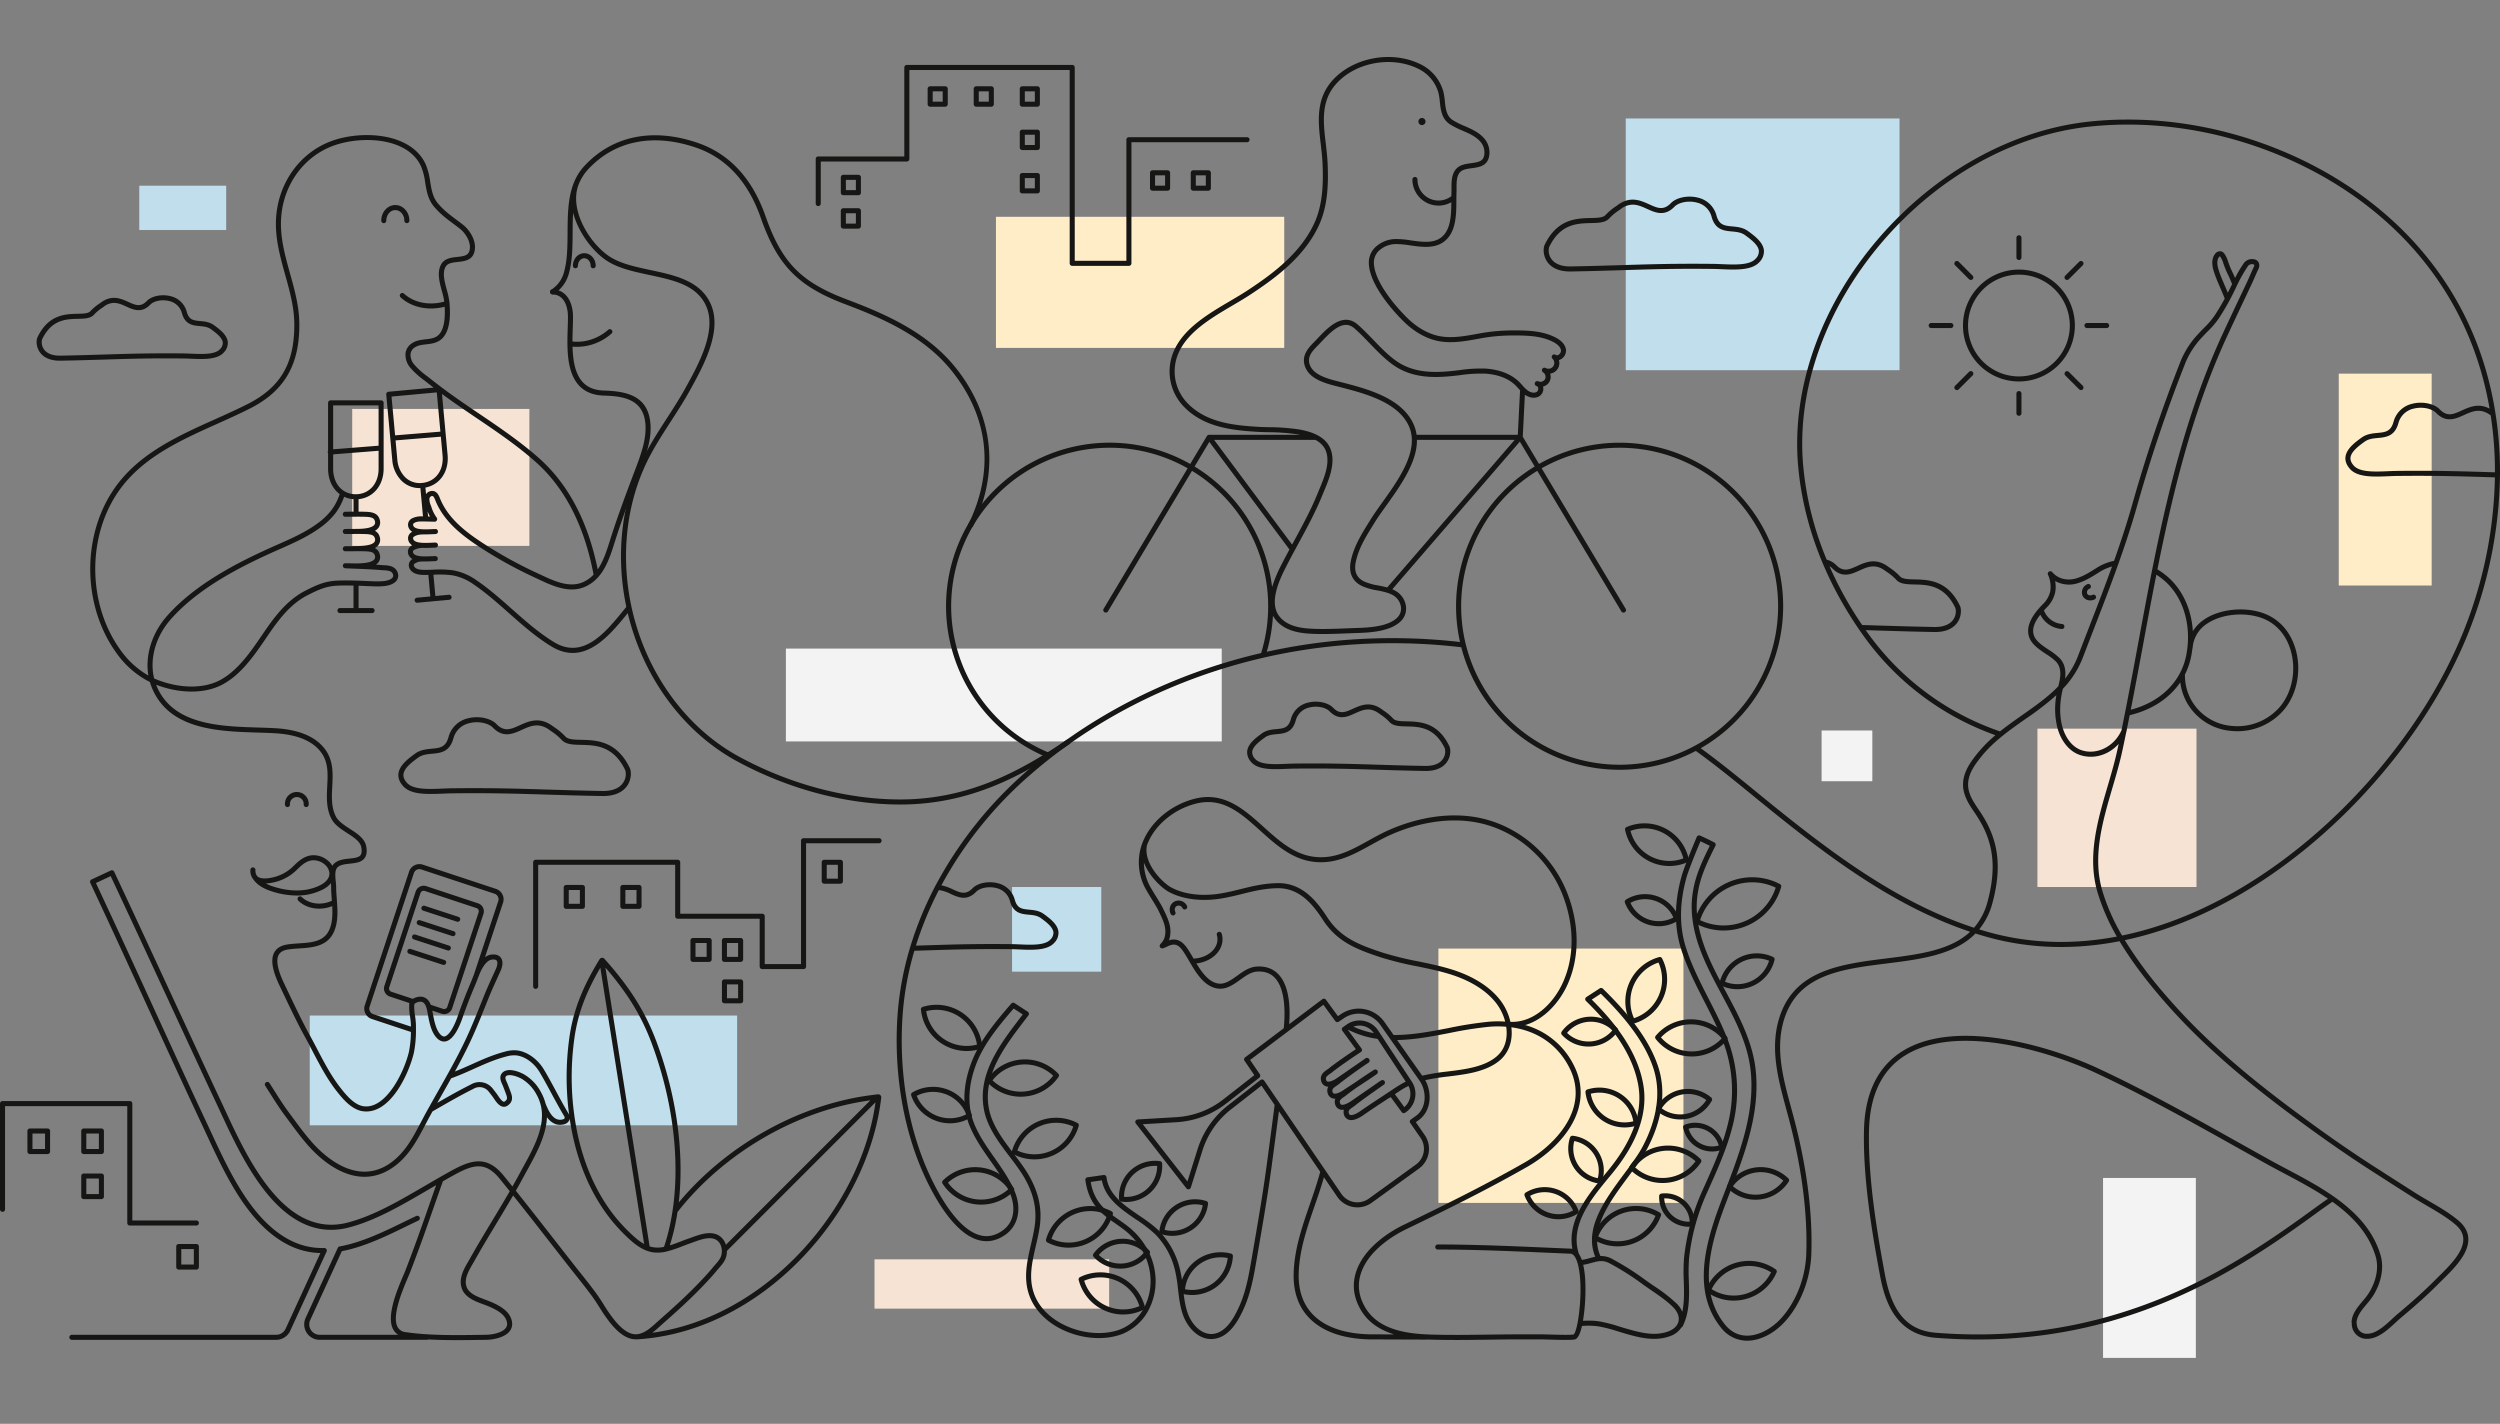
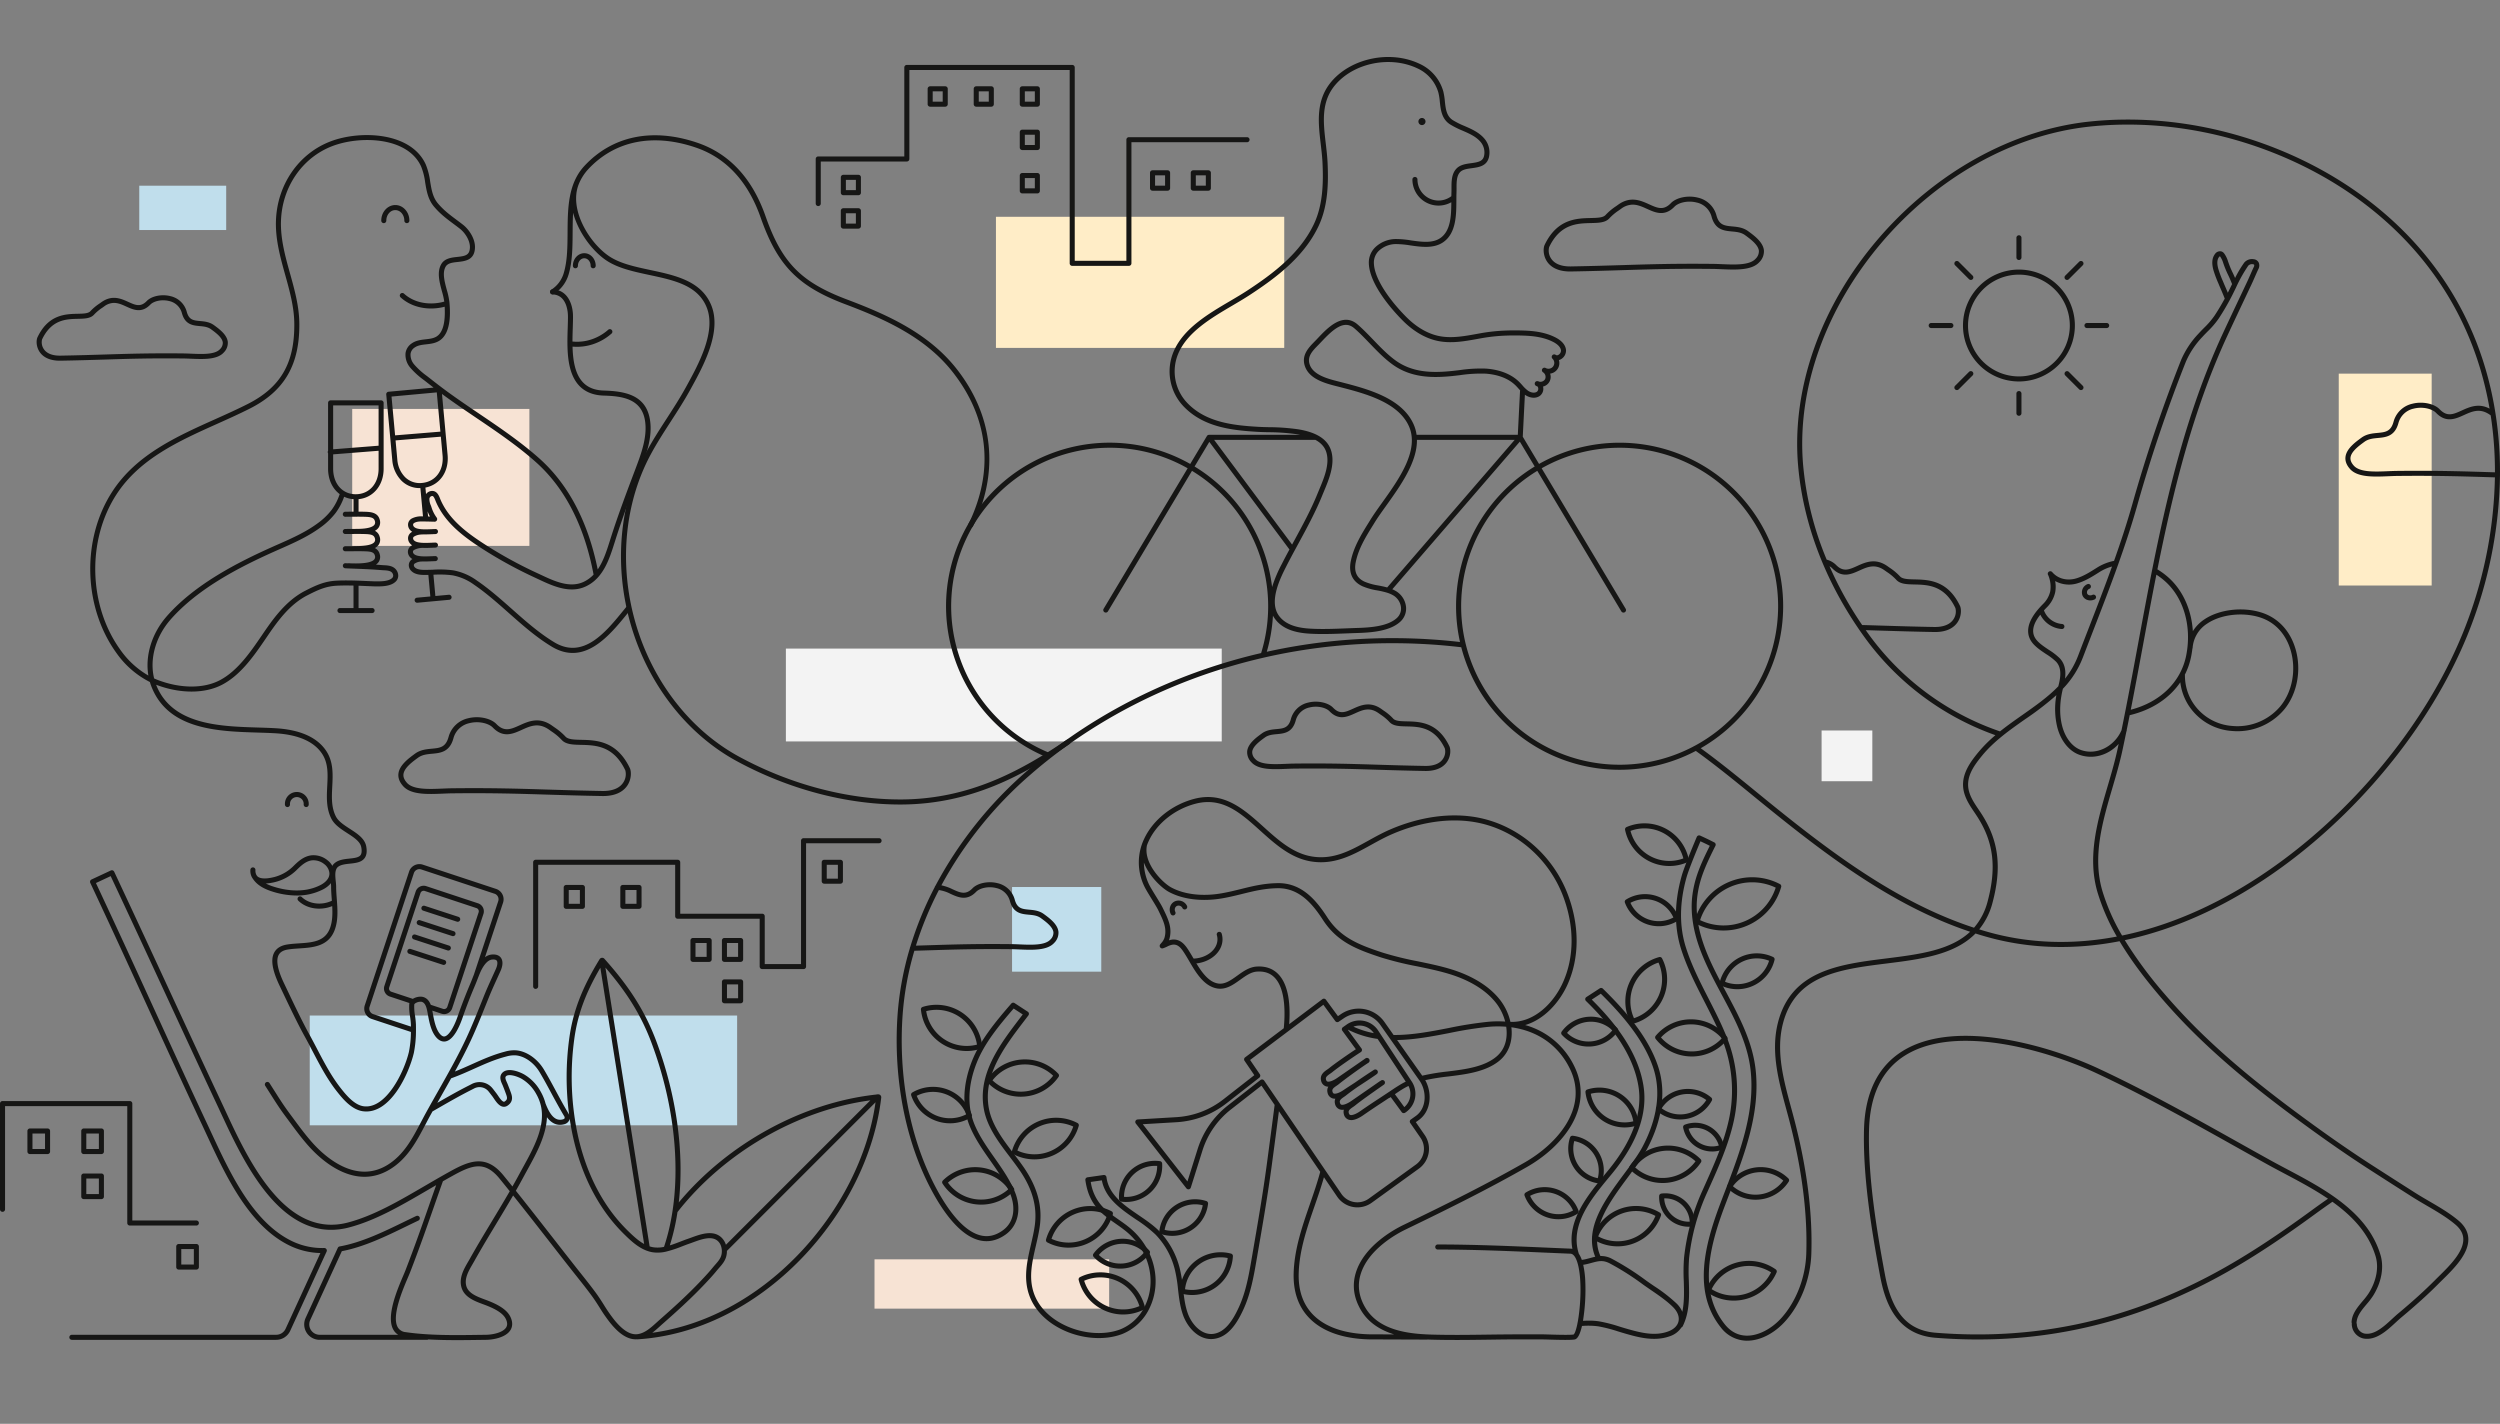
<svg xmlns="http://www.w3.org/2000/svg" width="1443.809" height="822.272" viewBox="0 0 1443.809 822.272">
  <rect x="0" y="0" width="1443.809" height="822.272" fill="#808080" stroke="none" />
  <defs>
    <clipPath id="a">
      <rect width="1443.809" height="822.272" fill="none" />
    </clipPath>
  </defs>
  <rect width="53.661" height="122.367" transform="translate(1350.684 215.785)" fill="#ffedc7" />
  <rect width="102.321" height="79.093" transform="translate(203.412 236.167)" fill="#f7e3d4" />
  <rect width="135.512" height="28.471" transform="translate(505.047 727.296)" fill="#f7e3d4" />
-   <rect width="91.862" height="91.455" transform="translate(1176.663 420.814)" fill="#f7e3d4" />
  <rect width="29.301" height="29.301" transform="translate(1052.014 421.876)" fill="#f3f3f3" />
-   <rect width="53.595" height="103.918" transform="translate(1214.563 680.295)" fill="#f3f3f3" />
  <rect width="251.719" height="53.62" transform="translate(453.861 374.573)" fill="#f3f3f3" />
-   <rect width="141.523" height="146.89" transform="translate(830.713 547.816)" fill="#ffedc7" />
  <rect width="166.497" height="75.709" transform="translate(575.179 125.205)" fill="#ffedc7" />
  <rect width="246.83" height="63.397" transform="translate(178.877 586.495)" fill="#c0deec" />
  <rect width="51.523" height="48.891" transform="translate(584.489 512.269)" fill="#c0deec" />
-   <rect width="158.119" height="145.376" transform="translate(938.906 68.421)" fill="#c0deec" />
  <g clip-path="url(#a)">
    <path d="M1009.01,767.316c-.193,0-.386,0-.577-.009a19.076,19.076,0,0,1-14.571-7.606c-16.381-20.422-9.43-47.491-.469-71.278q1.33-3.533,2.7-7.095c8.745-22.864,17.789-46.5,14.841-70.9-1.865-15.443-9.39-29.5-16.666-43.089-5.016-9.371-10.2-19.061-13.55-29.189-3.387-10.252-4.481-19.91-3.251-28.7,1.387-9.923,4.852-17.653,9.978-27.952l-.025-.014c-.85-.43-1.7-.862-2.559-1.272-1.227-.584-2.151-1.016-2.813-1.323-1.709,4.068-6.672,16.01-7.984,20.646-4.144,14.661-4.3,28.295-.462,40.524,3.243,10.333,8.261,20.148,13.113,29.64,3.765,7.366,7.658,14.982,10.738,22.85a82.393,82.393,0,0,1,3.9,47.637c-2.985,13.759-8.817,26.752-14.456,39.318l-1.025,2.287a123.665,123.665,0,0,0-10.382,37.9,103.567,103.567,0,0,0-.147,13.005c.264,8.91.537,18.12-3.542,26.271a1.443,1.443,0,0,1-.744.694,12.785,12.785,0,0,1-6.756,5.09c-8.976,3.246-18.612.478-25.647-1.54-1.389-.4-2.779-.825-4.17-1.252a84.21,84.21,0,0,0-11.466-2.943,43.912,43.912,0,0,0-9.386-.213c-1.008,4.382-2.4,7.488-4.222,7.8-2.439.417-9.562.209-14.76.056-1.915-.056-3.515-.1-4.4-.1H878.124c-6.319-.034-12.771.079-19.006.165-10.783.148-21.934.3-32.864-.038q-.931-.029-1.893-.07a1.328,1.328,0,0,1-.4.053l-29.423-.108c-11.722.211-27.928-1.714-38.241-12.169-6.446-6.535-9.534-15.4-9.178-26.351.449-13.79,4.974-26.875,9.35-39.53,2.118-6.126,4.308-12.458,5.982-18.745L738.6,634.775c-1.119,8.68-2.4,18.411-4.077,30.908-2.306,17.246-5.333,34.747-8.261,51.671l-.43,2.506c-1.69,9.872-3.439,20.08-7.735,29.392-3.411,7.39-8.446,16-17.181,17.022-8.411.978-15.066-6.442-17.678-13.754-1.745-4.885-2.336-10.009-2.906-14.963a84.367,84.367,0,0,0-1.792-11.145,44.555,44.555,0,0,0-11.264-20.47,77.273,77.273,0,0,0-11.206-8.648c-8.714-5.953-17.712-12.1-19.719-22.59l-6.409.916a26.477,26.477,0,0,0,6.332,13.783c2.714,3.035,6.3,5.543,9.771,7.968,2.245,1.568,4.566,3.19,6.654,4.955,14.09,11.9,18.646,30.977,11.077,46.389A29.735,29.735,0,0,1,647.986,763.5c-9.888,3.733-22.874,2.854-33.89-2.294-9.757-4.559-16.766-11.762-19.737-20.28-3.438-9.856-1.164-19.665,1.035-29.149.792-3.415,1.612-6.946,2.127-10.375,1.683-11.181-1.112-21.578-8.8-32.723-1.74-2.523-3.629-5.007-5.629-7.638-6.338-8.334-12.894-16.954-14.84-27.233-3.877-20.469,9.276-37.7,20.88-52.9q.771-1.009,1.53-2.006l-5.252-3.43c-8.784,10.157-16.944,20.229-21.34,31.339-5.149,13.014-5.571,25.372-1.221,35.74,2.889,6.885,7.275,13.127,11.517,19.162,4.279,6.088,8.7,12.385,11.645,19.394,4.172,9.936,2.068,19.741-5.36,24.98-5.029,3.547-10.3,4.585-15.664,3.073-15.5-4.354-27.782-29.315-32.343-39.845C521.167,642.811,516.1,610.7,518.38,578.9a178.694,178.694,0,0,1,7.09-38.261,1.443,1.443,0,0,1,.218-.731,201.527,201.527,0,0,1,14.16-34.581,1.461,1.461,0,0,1,.411-.787,231.278,231.278,0,0,1,53.076-66.457q4.873-4.235,9.948-8.265a94.455,94.455,0,1,1,84.1-168.856l9.6-16.06a1.453,1.453,0,0,1,.414-.478,1.66,1.66,0,0,1,.89-.289h52.642q-.689-.135-1.41-.258a122.525,122.525,0,0,0-17.118-1.238c-2.042-.047-3.969-.091-5.6-.185-15.345-.872-31.283-2.684-42.719-14.177a29.3,29.3,0,0,1-6.2-32.43c5.7-13.187,19.886-21.533,32.4-28.9,3.479-2.046,6.766-3.978,9.786-5.953,15.383-10.054,30.725-21.684,38.738-38.552,5.3-11.155,5.492-24.07,4.979-35.232-.164-3.568-.6-7.276-1.02-10.862-1.486-12.64-3.021-25.711,6.5-36.594,11.679-13.347,33.779-17.74,50.312-10.006A25.046,25.046,0,0,1,833.55,45.843a39.118,39.118,0,0,1,.89,5.659c.471,4.374.917,8.507,4.533,10.865a46.16,46.16,0,0,0,6.819,3.42c4.039,1.761,8.215,3.583,11.3,7.082a12.331,12.331,0,0,1,2.757,11.158c-1.32,4.968-5.848,5.585-9.844,6.129-2.787.379-5.418.739-6.879,2.392-1.942,2.2-1.936,5.882-1.931,9.135,0,.876,0,1.726-.03,2.524-.057,1.4-.065,2.924-.071,4.511-.041,8.432-.091,18.927-7.539,24.142-5.472,3.83-12.719,2.8-19.117,1.883a52.912,52.912,0,0,0-8.352-.76,14.454,14.454,0,0,0-10.044,4.163,9.41,9.41,0,0,0-2.582,7.04c.382,9.452,10.055,22.3,18.979,31.171,4.228,4.2,11.077,9.511,19.69,10.929,6.8,1.119,13.825-.157,20.618-1.393q1.508-.274,3.007-.539a103.738,103.738,0,0,1,14.034-1.434c3.268-.123,6.638-.121,10.3.006,5.229.185,12.026.8,18.226,3.969,3.685,1.884,5.791,4.384,6.091,7.232a5.736,5.736,0,0,1-3.039,5.417,5.11,5.11,0,0,1-1.06.434,6.126,6.126,0,0,1-5.076,7.826,5.71,5.71,0,0,1-4.091,7.466l.023.1a5.119,5.119,0,0,1-1.778,5.214c-2.638,1.947-6.22,1.143-8.6-.511-.042-.029-.084-.058-.124-.089l-1.228,24.251,9.405,15.728a94.441,94.441,0,0,1,140.982,82.313v.016a94.525,94.525,0,0,1-47.609,81.848c11.288,8.191,22.319,17.206,33,25.937l.736.6c39.357,32.16,78.535,62.23,124.1,77.13a37.464,37.464,0,0,0,7.932-15.49c5.1-19.359,3.366-33.784-5.786-48.232-.64-1.01-1.311-2-1.978-2.995-2.146-3.182-4.366-6.473-5.611-10.351-3.1-9.646,2.372-17.466,7.743-24.037a78.294,78.294,0,0,1,10.056-10.089,159.116,159.116,0,0,1-75.054-55.838c-22.459-30.807-35.911-65.341-38.9-99.868-3.855-44.521,13.045-92.287,46.365-131.055,32.951-38.337,77.469-62.993,122.138-67.643,35.205-3.662,72.1,1.6,106.7,15.221,35.236,13.872,65.476,35.458,87.453,62.422,23.086,28.328,36.986,61.941,41.313,99.906a219.3,219.3,0,0,1,1.383,26.483c0,.036,0,.07,0,.105v.039a253.006,253.006,0,0,1-15.021,82.575c-18.965,53.162-60.159,106.742-110.189,143.324-29.9,21.86-60.937,36.224-91.471,42.7a242.348,242.348,0,0,0,23.345,31.518,339.533,339.533,0,0,0,23.923,25.112c13.859,13.183,29.6,26.258,49.546,41.145,16.872,12.6,32.011,23.19,46.283,32.383,7.974,5.137,16.258,10.438,24.624,15.758,2.575,1.637,5.351,3.256,8.039,4.823,5.855,3.415,11.912,6.946,16.995,11.243,3.6,3.04,5.5,6.54,5.645,10.4.334,8.785-8.469,17.442-14.895,23.762-.789.777-1.542,1.516-2.236,2.216-6.072,6.123-12.755,12.175-21.67,19.627-1.023.854-2.109,1.859-3.261,2.922-5.057,4.673-11.346,10.5-18.534,9.143a8.661,8.661,0,0,1-6.725-8.384,1.439,1.439,0,0,1,.058-.44,1.468,1.468,0,0,1-.171-.787c.308-4.747,3.418-8.449,6.427-12.027a42.589,42.589,0,0,0,3.536-4.6c4.413-7.083,5.846-14.81,3.932-21.2-3.566-11.847-11.5-21.881-24.946-31.518-3.2,2.2-6.525,4.562-9.9,7.026-15.651,11.427-36.509,26.073-59.05,37.982-51.25,27.082-103.694,38.054-160.34,33.529-22.991-1.831-29.243-21.245-31.945-35.686-4.968-26.5-9.956-57.247-9.3-84.381.515-21.339,8.027-36.658,22.327-45.533,30.909-19.185,85.431-2.752,112.776,9.979,27.906,13,55.144,28.245,81.485,43q8.74,4.894,17.5,9.768c3.212,1.785,6.522,3.54,10.029,5.4,9.151,4.85,18.616,9.866,27.253,15.929l.051.037c14.493,10.206,23.027,20.893,26.862,33.634,2.155,7.191.605,15.786-4.252,23.581a45.472,45.472,0,0,1-3.778,4.93c-2.705,3.218-5.5,6.546-5.75,10.338a1.19,1.19,0,0,0,.118.983,5.7,5.7,0,0,0,4.346,5.571c5.733,1.068,11.2-3.969,16.015-8.418,1.179-1.089,2.293-2.119,3.37-3.02,8.842-7.389,15.463-13.386,21.469-19.44.7-.708,1.463-1.457,2.26-2.242,6.04-5.939,14.311-14.074,14.027-21.571-.116-3.047-1.624-5.756-4.614-8.28-4.889-4.133-10.833-7.6-16.581-10.951-2.71-1.581-5.513-3.216-8.134-4.882-8.37-5.322-16.66-10.627-24.639-15.768-14.329-9.229-29.522-19.859-46.448-32.5-20.038-14.96-35.864-28.106-49.812-41.371a342.1,342.1,0,0,1-24.129-25.331c-7.376-8.624-16.481-19.926-24.158-32.8-26.3,5.134-52.176,4.392-76.591-2.477q-3.323-.935-6.6-1.977c-12.164,12.409-31.925,14.886-51.208,17.3-27.286,3.421-53.059,6.653-60.117,35.161-3.934,15.89.516,32.253,4.822,48.076.678,2.49,1.349,4.962,1.983,7.409,7.227,27.917,10.494,53.85,9.709,77.079-.487,14.451-6.148,29.031-15.142,39-6.324,7.01-14.48,11.141-21.935,11.141M981.286,475.473a1.454,1.454,0,0,1,.588.124s1.219.537,4.241,1.974c.881.419,1.754.863,2.625,1.307l1.311.66a1.459,1.459,0,0,1,.652,1.959c-5.351,10.7-8.962,18.457-10.346,28.351-1.184,8.465-.16,17.421,3.132,27.385,3.268,9.889,8.394,19.466,13.352,28.726,7.4,13.829,15.058,28.13,16.99,44.117,3.035,25.115-6.139,49.1-15.013,72.294q-1.359,3.556-2.7,7.082c-8.669,23.016-15.448,49.142.015,68.422,3.355,4.182,7.518,6.374,12.378,6.516,6.649.209,14.427-3.7,20.261-10.172,8.548-9.474,13.928-23.359,14.394-37.143.774-22.948-2.462-48.6-9.619-76.248-.631-2.438-1.3-4.9-1.974-7.376-4.4-16.183-8.954-32.916-4.837-49.543,7.539-30.453,35.523-33.963,62.587-37.355,18.895-2.37,37.043-4.644,48.473-15.418-45.46-15.194-84.5-45.169-123.7-77.2l-.737-.6c-11-8.993-22.375-18.287-33.983-26.639a94.44,94.44,0,0,1-135.467-59.874,340.346,340.346,0,0,0-70.526-.944c-66.69,6.083-129.956,32.508-178.141,74.408a228.67,228.67,0,0,0-51.571,64.032,27.419,27.419,0,0,1,6.52,2.3c4.4,2,7.573,3.434,11.442-.57,2.929-3.043,9.133-4.323,14.429-2.982a13.289,13.289,0,0,1,10,9.575c1.4,5.1,4.3,5.366,8.307,5.738,2.708.251,5.776.536,8.5,2.537,3.165,2.308,7.952,5.8,8.414,10.237a8.224,8.224,0,0,1-2.458,6.413c-4.029,4.481-12.6,4.111-20.163,3.789-1.6-.07-3.148-.135-4.6-.154-20.009-.226-32.76.18-47.528.643-2.728.086-5.529.174-8.46.261a175.7,175.7,0,0,0-6.785,37c-2.247,31.34,2.737,62.966,14.036,89.049,4.4,10.146,16.162,34.18,30.455,38.2,4.542,1.274,8.856.41,13.192-2.648,7.6-5.363,7.233-14.6,4.353-21.467-2.821-6.718-7.153-12.884-11.343-18.846-4.331-6.163-8.809-12.535-11.82-19.709-4.652-11.087-4.237-24.208,1.2-37.944,4.7-11.887,13.413-22.459,22.681-33.141a1.463,1.463,0,0,1,1.9-.265l7.63,4.983a1.458,1.458,0,0,1,.365,2.1q-1.222,1.618-2.482,3.262c-11.235,14.716-23.968,31.4-20.333,50.587,1.818,9.6,8.161,17.942,14.3,26.008,1.931,2.54,3.929,5.168,5.709,7.747,8.13,11.794,11.079,22.856,9.278,34.815-.533,3.543-1.364,7.13-2.169,10.6-2.2,9.5-4.283,18.471-1.123,27.53,2.709,7.77,9.178,14.375,18.216,18.6,10.329,4.828,22.448,5.675,31.624,2.207a26.8,26.8,0,0,0,14.2-13.342c6.977-14.207,2.724-31.836-10.341-42.872-1.987-1.679-4.252-3.261-6.442-4.793-3.606-2.52-7.336-5.126-10.276-8.414-3.958-4.427-6.27-9.752-7.275-16.756a1.457,1.457,0,0,1,1.237-1.652l9.3-1.33a1.46,1.46,0,0,1,1.655,1.265c1.252,10.092,10.122,16.15,18.7,22.007,4.113,2.809,8.365,5.713,11.631,9a47.479,47.479,0,0,1,12.022,21.807,86.458,86.458,0,0,1,1.863,11.532c.577,5.011,1.122,9.744,2.755,14.316,2.306,6.456,8.065,12.588,14.591,11.835,7.294-.849,11.777-8.648,14.868-15.345,4.137-8.961,5.851-18.977,7.51-28.661l.432-2.511c2.922-16.9,5.945-34.369,8.243-51.561,1.886-14.08,3.276-24.647,4.495-34.151L728.53,620l-17.543,13.691A48.723,48.723,0,0,0,694.41,657.6l-6.687,21.273a1.459,1.459,0,0,1-2.543.459l-29.215-37.443a1.46,1.46,0,0,1,1.065-2.355l22.246-1.318a48.72,48.72,0,0,0,27.215-10.275L724.4,613.956l-5.649-8.29a1.461,1.461,0,0,1,.327-1.988L741.4,586.866c.825-8.339,1.129-22.595-5.224-29.191-2.572-2.67-5.942-3.823-10.325-3.524-3.367.232-6.4,2.412-9.619,4.72-4.017,2.883-8.174,5.859-13.281,5.021-7.7-1.275-12.422-9.388-16.22-15.9-.664-1.143-1.3-2.231-1.91-3.213l-.291-.467c-2.2-3.549-4.02-6.054-7.235-5.734a10.333,10.333,0,0,0-3.212,1.112,20.834,20.834,0,0,1-2.312.964c-.027.009-.053.018-.081.025a1.46,1.46,0,0,1-1.62-2.288l.581-.721a8.242,8.242,0,0,0,1.841-2.986c1.581-5.349-.593-9.832-3.108-15.023l-.487-1.009c-.681-1.416-2.275-4-3.817-6.508-1.763-2.863-3.426-5.566-4.193-7.209a31.614,31.614,0,0,1-.036-27.616c5.106-10.851,16.168-19.642,28.868-22.946,17.11-4.446,28.747,6.038,40,16.176,8.3,7.475,16.876,15.207,27.679,17.062,12.555,2.165,22.451-3.33,32.928-9.136,3.894-2.157,7.921-4.389,12.125-6.227,17.714-7.747,36.223-10.178,52.114-6.852,23.031,4.822,42.582,21.892,51.023,44.546,6.7,18,6.595,36.351-.3,51.677-4.643,10.315-13.466,20.175-24.465,23.4A44.73,44.73,0,0,1,909.4,609.232c5.264,11,4.539,22.728-2.1,33.929-5.369,9.067-14.442,17.549-25.547,23.885-21.526,12.279-43.577,23.307-70.061,36.086-4.974,2.4-21.547,11.38-25.917,25.891-1.934,6.417-1.014,12.875,2.735,19.194,7.708,12.974,24.267,15.122,37.832,15.544,10.867.336,21.983.187,32.734.037,6.247-.086,12.721-.15,19.048-.166h12.12c.9,0,2.535.048,4.488.105,4.708.14,11.781.349,14.062,0,.75-.605,1.535-2.953,2.211-6.312a1.454,1.454,0,0,1,.114-.584c1.746-9.176,2.65-25.117-.023-34.275-.718-2.464-2.013-5.418-4.1-5.5q-6.839-.284-13.693-.585c-20.662-.9-42.028-1.825-62.963-1.825a1.46,1.46,0,0,1,0-2.92c21,0,42.4.93,63.09,1.828q6.848.3,13.687.584a5.376,5.376,0,0,1,.977.131c-3.1-16.6,9.122-31.371,19.077-43.4l1.433-1.732c14.09-17.094,20.034-33.424,17.667-48.537-3.274-20.894-18.875-38.255-30.328-49.5a1.457,1.457,0,0,1,.227-2.264l7.725-5.024a1.458,1.458,0,0,1,1.817.181c11.714,11.5,25.918,26.98,31.847,44.8,6.06,18.216-.134,36.092-6.4,47.883-2.592,4.879-6.52,10.167-10.678,15.764-10.755,14.481-22.918,30.858-16.2,45.958a13.015,13.015,0,0,1,6.651,1.613,155,155,0,0,1,19.583,12.419c1.543,1.109,3.139,2.2,4.746,3.3a91.159,91.159,0,0,1,13.005,10.091,15.007,15.007,0,0,1,3.314,4.778c1.2-5.713,1.016-11.847.84-17.837a107.012,107.012,0,0,1,.159-13.377A126.581,126.581,0,0,1,983.2,680.593l1.025-2.289c5.58-12.431,11.348-25.282,14.267-38.743a79.483,79.483,0,0,0-3.764-45.955c-3.026-7.732-6.887-15.282-10.618-22.585-4.908-9.6-9.981-19.526-13.3-30.094-4.012-12.78-3.864-26.976.438-42.192,1.634-5.779,8.4-21.7,8.69-22.374a1.461,1.461,0,0,1,1.343-.888m153.965,118.646c-12.97,0-25.169,2.353-34.885,8.383-13.41,8.322-20.458,22.831-20.949,43.124-.654,26.863,4.309,57.422,9.248,83.772,4.071,21.75,13.111,32.025,29.311,33.315,56.071,4.474,108-6.384,158.743-33.2,22.376-11.823,43.121-26.391,58.693-37.761,3.084-2.247,6.124-4.411,9.067-6.449-8.027-5.441-16.765-10.073-25.234-14.561-3.519-1.867-6.844-3.628-10.079-5.427q-8.767-4.865-17.505-9.773c-26.294-14.722-53.483-29.946-81.291-42.894-18.085-8.422-48.244-18.528-75.119-18.528M794.519,763.636l10.654.038c-7.653-2.355-14.754-6.531-19.171-13.969-4.182-7.05-5.2-14.292-3.02-21.526,4.714-15.649,22.2-25.14,27.443-27.676,26.431-12.754,48.429-23.756,69.884-35.993,18.954-10.815,37.257-31.452,26.456-54.02-6.469-13.515-18.464-22.049-33.907-24.18.938,7.839-1.494,14.764-6.812,19.212-4.455,3.714-10.526,6.161-19.105,7.7-3.517.633-7.025,1.067-10.415,1.487a129.071,129.071,0,0,0-13.43,2.136c4.043,7.154,3.618,17.8-3.745,23.053l-1.683,1.2,4.916,7.1a14.117,14.117,0,0,1-3.151,19.745l-27.22,19.688a14.14,14.14,0,0,1-19.953-3.487l-7.652-11.224c-1.591,5.58-3.512,11.137-5.379,16.536-4.305,12.449-8.757,25.323-9.191,38.671-.329,10.12,2.477,18.264,8.338,24.208,9.586,9.718,24.937,11.488,36.142,11.3m123.31-7.907a36.279,36.279,0,0,1,5.639.4,86.254,86.254,0,0,1,11.87,3.034c1.374.423,2.746.844,4.119,1.237,8.625,2.477,16.372,4.308,23.848,1.6,3.349-1.212,5.507-3.3,6.078-5.887.583-2.635-.573-5.626-3.172-8.209-3.67-3.647-8.207-6.748-12.6-9.748-1.625-1.112-3.24-2.216-4.8-3.339a152.8,152.8,0,0,0-19.21-12.192c-3.94-2.015-6.533-1.315-10.457-.25-.806.218-1.654.449-2.563.669-.706.171-1.457.315-2.245.425a53.59,53.59,0,0,1,1.16,8.509,114.165,114.165,0,0,1-1.279,23.857c1.189-.065,2.4-.109,3.61-.109m-6.014-38.643a15.213,15.213,0,0,1,1.713,3.547,20.449,20.449,0,0,0,2.365-.423c.884-.214,1.707-.438,2.49-.65,1.005-.272,1.961-.53,2.9-.735-6.7-16.39,5.8-33.207,16.862-48.105,4.091-5.507,7.954-10.709,10.442-15.392,6-11.287,11.941-28.359,6.208-45.593-5.593-16.811-18.977-31.638-30.288-42.818l-5.222,3.4c11.6,11.552,26.589,28.889,29.873,49.85,2.5,15.973-3.655,33.08-18.3,50.845l-1.435,1.737c-10.219,12.34-22.935,27.7-17.632,44.255.009.027.018.056.024.084M738.851,629.958,774.671,682.5a11.225,11.225,0,0,0,15.834,2.766l27.22-19.689a11.2,11.2,0,0,0,2.481-15.688l-5.757-8.317a1.45,1.45,0,0,1-.259-.808h0v-.008h0v-.008h0v-.008h0v-.08h0v-.008h0v-.009a1.457,1.457,0,0,1,.608-1.082l2.855-2.035c6.488-4.625,6.331-14.491,2.132-20.453L802.88,593.06c-.01-.014-.019-.025-.028-.039l-5.744-8.171a15.227,15.227,0,0,0-20.893-3.833l-3.056,2.068-.006.005s-.009.009-.014.008l-.013.009-.013.009h0a1.054,1.054,0,0,1-.143.079c0,.009-.008.005-.013.006l-.011.005c0,.005-.008,0-.013.005l-.013.005c0,.005-.006.005-.011.006l-.013.005-.013.005-.013.005-.011.005h0a1.453,1.453,0,0,1-.763.07h-.011l-.01,0a1.445,1.445,0,0,1-.907-.574l-6.892-9.441-42.32,31.878,5.635,8.271,0,0a1.475,1.475,0,0,1,.2.426l0,.008v.015l0,.006h0a1.466,1.466,0,0,1,.039.5h0v.015a1.464,1.464,0,0,1-.265.7l-.005.008,0,.006-.005.006a1.457,1.457,0,0,1-.265.273l-.01.008-18.992,14.825a51.62,51.62,0,0,1-28.838,10.886l-19.473,1.156,25.8,33.063,5.854-18.622a51.652,51.652,0,0,1,17.567-25.332l18.763-14.644c.01-.008.02-.016.032-.024l.009-.005a1.443,1.443,0,0,1,.494-.237l.011,0,.011,0c.006,0,.009,0,.014,0l.013,0c.005,0,.006-.005.014,0a1.589,1.589,0,0,1,.388-.03h.009a.013.013,0,0,1,.01,0h.01a.021.021,0,0,0,.009,0,1.456,1.456,0,0,1,.749.28c0,.005,0,0,.005,0a1.478,1.478,0,0,1,.3.294l.005.008a.683.683,0,0,1,.041.058l8.777,12.873h0Zm68.025-36.292,14.5,20.591a123.681,123.681,0,0,1,14.789-2.444c3.351-.415,6.818-.845,10.257-1.463,8.063-1.447,13.7-3.691,17.75-7.067,6.223-5.2,6.366-12.682,5.7-17.3a61.133,61.133,0,0,0-9.946.032,221.668,221.668,0,0,0-22.779,3.592c-9.931,1.919-20.174,3.9-30.269,4.057m-2.051-2.912c10.494.1,21.3-1.987,31.767-4.009a223.121,223.121,0,0,1,23.087-3.635,63.457,63.457,0,0,1,9.592-.1A29.729,29.729,0,0,0,864.26,572.6c-7.154-9.375-18.613-14.406-26.964-16.976-6.156-1.9-12.6-3.227-18.836-4.514a189.845,189.845,0,0,1-20.846-5.135c-14.532-4.774-25.449-9.125-33.6-21.7-5.876-9.056-13.529-18.284-25.772-18.284l-.421,0c-7.6.132-13.732,1.65-20.226,3.255-3.587.887-7.3,1.806-11.436,2.54-11.689,2.087-23.074.728-31.225-3.726-3.949-2.162-11.231-8.865-14.307-16.878a29.82,29.82,0,0,0,2.91,12.514c.7,1.491,2.392,4.247,4.033,6.912,1.655,2.686,3.215,5.223,3.963,6.775l.483,1c2.664,5.5,5.181,10.691,3.28,17.124-.061.2-.126.4-.2.585a8.409,8.409,0,0,1,1.925-.426c5.267-.513,8,3.9,9.989,7.1l.287.463c.627,1.005,1.275,2.118,1.957,3.287,3.49,5.991,7.832,13.444,14.173,14.5,3.92.657,7.408-1.86,11.1-4.511,3.4-2.445,6.925-4.972,11.121-5.262,5.215-.358,9.464,1.129,12.627,4.412,6.272,6.51,7,18.7,6.255,28.854L763.7,570.071a1.457,1.457,0,0,1,2.056.306l6.935,9.5,1.889-1.278a18.16,18.16,0,0,1,24.917,4.572Zm67.487-7.577c13.621.532,24.924-10.786,30.314-22.758,6.583-14.622,6.664-32.188.231-49.461-8.093-21.724-26.825-38.09-48.886-42.707-15.3-3.205-33.182-.838-50.345,6.67-4.08,1.783-8.045,3.981-11.88,6.1-10.457,5.8-21.274,11.785-34.837,9.46-11.636-2-20.533-10.017-29.139-17.77-11.169-10.066-21.723-19.576-37.309-15.519-11.885,3.09-22.217,11.276-26.964,21.364q-.613,1.3-1.1,2.625c-2.232,10.5,9.048,21.641,13.933,24.315,7.578,4.143,18.263,5.383,29.313,3.413,4.045-.718,7.706-1.624,11.247-2.5,6.658-1.647,12.947-3.2,20.877-3.34,13.96-.284,22.312,9.78,28.692,19.61,7.633,11.772,18.1,15.928,32.062,20.512a187.079,187.079,0,0,0,20.525,5.052c6.3,1.3,12.818,2.645,19.1,4.582,8.76,2.694,20.8,8.006,28.428,18a32.716,32.716,0,0,1,5.731,12.349m-330.084-76.11a198.849,198.849,0,0,0-13.258,32.09c2.576-.077,5.053-.156,7.474-.232,14.8-.464,27.585-.862,47.655-.646,1.486.02,3.068.088,4.693.157,6.917.3,14.76.632,17.87-2.826a5.4,5.4,0,0,0,1.723-4.157c-.327-3.146-4.484-6.178-7.235-8.186-2.076-1.524-4.49-1.747-7.046-1.983-4.18-.388-8.919-.829-10.849-7.872a10.4,10.4,0,0,0-7.9-7.518c-4.788-1.213-9.662.154-11.609,2.177-5.3,5.487-10.322,3.213-14.749,1.2a21.192,21.192,0,0,0-6.765-2.207m600.813,22.691q2.612.811,5.247,1.553c23.652,6.657,48.735,7.447,74.239,2.614a120.248,120.248,0,0,1-11.2-25.692c-6-20.624.034-41.207,5.875-61.113,2.061-7.024,4.191-14.286,5.7-21.323q.335-1.568.669-3.137c-5.822,6.453-14.651,9.169-22.733,6.263-5.889-2.112-10.626-7.993-12.673-15.735a44.7,44.7,0,0,1-.553-18.69,171.792,171.792,0,0,1-18.019,13.883c-8.867,6.227-18.037,12.667-24.982,21.165-5.107,6.251-9.874,13.047-7.224,21.3,1.117,3.482,3.127,6.46,5.251,9.611.685,1.015,1.369,2.03,2.025,3.064,9.63,15.2,11.466,30.317,6.144,50.538a40.572,40.572,0,0,1-7.763,15.7M1228.016,415.6q-1.112,5.423-2.264,10.8c-1.532,7.143-3.677,14.46-5.755,21.534-5.722,19.5-11.64,39.668-5.871,59.476a118.319,118.319,0,0,0,11.423,25.909c30.444-6.29,61.444-20.558,91.32-42.4,49.576-36.25,90.385-89.314,109.163-141.948a250.442,250.442,0,0,0,14.836-80.262l-3.864-.118c-16.343-.5-30.456-.94-52.61-.7-1.614.019-3.336.09-5.105.166-8.287.346-17.675.744-22.059-4.139-2.016-2.242-2.912-4.58-2.663-6.949.506-4.816,5.748-8.629,9.216-11.153,2.958-2.176,6.314-2.491,9.276-2.77,4.473-.419,7.7-.722,9.262-6.425a14.5,14.5,0,0,1,10.924-10.445c5.782-1.466,12.555-.07,15.745,3.247,4.327,4.486,7.864,2.88,12.755.661,4.391-1.992,9.75-4.418,16.051-1.057-5.621-32.492-18.7-61.49-38.953-86.346-21.661-26.577-51.489-47.861-86.26-61.55-34.169-13.451-70.592-18.652-105.328-15.033-93.136,9.7-173.759,104.727-165.9,195.542a183.872,183.872,0,0,0,13.6,54.591,11.921,11.921,0,0,1,5.351,2.995c4.176,4.322,7.593,2.775,12.318.633s10.6-4.8,17.593.249l1.261.891a32.458,32.458,0,0,1,5.9,4.978c1.453,1.5,4.625,1.579,8.3,1.666,8.093.192,19.179.453,26.252,15.269.808,1.691.968,5.81-1.26,9.278-1.761,2.741-5.542,6.027-13.769,5.836-11.643-.216-20.781-.5-29.62-.774-3.327-.1-6.554-.2-9.775-.3q1.089,1.549,2.209,3.083a156.129,156.129,0,0,0,75.336,55.387c4.182-3.345,8.56-6.42,12.867-9.445,7.511-5.275,14.79-10.386,20.8-16.6.006-.022.013-.046.018-.068,1.3-4.9,2.162-10.409-1.266-14.1a34.19,34.19,0,0,0-5.8-4.443c-3.662-2.449-7.449-4.981-9.22-8.492-4.213-8.355,4.181-17.051,7.342-20.323a14.781,14.781,0,0,0,4.286-7.511,17.07,17.07,0,0,0-1.174-9.215,1.46,1.46,0,0,1,2.288-1.807,1.716,1.716,0,0,1,.149.17c3.316,3.767,8.674,5.064,14.042,3.375,4.039-1.266,7.76-3.625,11.358-5.907l.178-.113a29.287,29.287,0,0,1,9.994-4.011c3.79-10.668,7.352-21.459,10.448-32.349a865.477,865.477,0,0,1,28.3-83.726,52,52,0,0,1,10.117-15.244c1.033-1.134,2.068-2.185,3.068-3.2a46.7,46.7,0,0,0,6.166-7.191c2.067-3.151,4.019-6.417,5.827-9.745-.773-2.04-1.7-4.172-2.392-5.767-.28-.646-.515-1.189-.679-1.582l-.661-1.58a65.366,65.366,0,0,1-2.76-7.39c-1.156-4.045-.859-7.232.881-9.469a3.436,3.436,0,0,1,4.014-1.354,3.521,3.521,0,0,1,1.344,1.156,15.4,15.4,0,0,1,2.136,4.429l.225.632a52.6,52.6,0,0,0,2.455,5.917c.292.57.824,1.723,1.409,3.106a64.519,64.519,0,0,1,5.3-8.912,5.925,5.925,0,0,1,5.483-1.931,3.619,3.619,0,0,1,2.825,1.846,4.355,4.355,0,0,1-.19,3.936c-.656,1.367-1.332,2.916-1.985,4.413-.608,1.391-1.211,2.776-1.81,4.044l-3.5,7.409c-3.488,7.384-6.807,14.409-10.286,21.893-19.944,42.9-31.419,89.27-40.695,135.563a42.08,42.08,0,0,1,6.965,5.241c8.007,7.463,12.741,18.445,13.508,30.46a22.554,22.554,0,0,1,6.762-6.885c8.5-5.684,21.968-7.289,32.746-3.907,9.664,3.033,16.69,10.522,19.787,21.087,3.576,12.2.962,25.976-6.658,35.086a35.238,35.238,0,0,1-29.971,12.266,32.49,32.49,0,0,1-25.772-15.826,31.848,31.848,0,0,1-4.148-12.278c-6.3,9.242-16.475,15.972-29.229,18.976q-.847,4.273-1.716,8.535a1.458,1.458,0,0,1-.1.733c-.036.091-.072.18-.11.269M887.823,264.945a91.526,91.526,0,1,0,139.079,78.2v-.015a91.51,91.51,0,0,0-136.564-79.661l48.489,81.078a1.459,1.459,0,1,1-2.5,1.5ZM640.868,251.609a91.544,91.544,0,0,0-34.959,176.149c35.313-27.386,77.409-47.114,122.416-57.573a91.565,91.565,0,0,0-39.919-105.238l-48.5,81.093a1.459,1.459,0,1,1-2.5-1.5l48.487-81.076a90.97,90.97,0,0,0-45.021-11.857m550.5,139.183c-1.4,5.577-2.5,13.64-.381,21.651,1.8,6.812,5.852,11.947,10.838,13.734,8.89,3.191,19.278-1.929,23.394-11.443,3.389-16.563,6.51-33.382,9.545-49.742C1245.992,304.44,1257.6,241.828,1284,185.057c3.482-7.491,6.8-14.522,10.294-21.911l3.5-7.408c.586-1.242,1.179-2.6,1.773-3.965.665-1.521,1.351-3.1,2.032-4.51a1.759,1.759,0,0,0,.233-1.318,1,1,0,0,0-.7-.317,3.1,3.1,0,0,0-2.663.768,82.814,82.814,0,0,0-7.159,12.79c-.76,1.566-1.518,3.129-2.307,4.67q-.619,1.212-1.265,2.415c-.008.015-.017.03-.023.044-1.932,3.6-4.03,7.125-6.258,10.522a48.979,48.979,0,0,1-6.529,7.638c-.986,1-1.988,2.021-2.991,3.12a49.148,49.148,0,0,0-9.564,14.363,861.945,861.945,0,0,0-28.2,83.438c-3.182,11.187-6.846,22.258-10.741,33.19a1.382,1.382,0,0,1-.091.258c-4.567,12.8-9.446,25.413-14.24,37.8q-3.141,8.116-6.274,16.288a53.741,53.741,0,0,1-11.455,17.863m70.413-8.107a1.457,1.457,0,0,1,.065.429,29.1,29.1,0,0,0,3.987,14.774,29.605,29.605,0,0,0,23.5,14.4,32.348,32.348,0,0,0,27.493-11.23c7.012-8.383,9.405-21.1,6.1-32.393-2.813-9.6-9.155-16.391-17.859-19.12-10-3.135-22.435-1.676-30.25,3.547a18.243,18.243,0,0,0-8.527,14.073,1.471,1.471,0,0,1-.142.513q-.263,2.2-.7,4.41a40.731,40.731,0,0,1-3.66,10.6m-16.438-57.78c-2.7,13.583-5.211,27.149-7.709,40.617-2.283,12.3-4.613,24.862-7.071,37.384,17.076-4.444,28.97-16.05,32.014-31.388,3.243-16.366-1.221-32.571-11.651-42.291a39.068,39.068,0,0,0-5.583-4.322M1178.333,348c-3.218,4.083-5.441,8.683-3.281,12.969,1.425,2.826,4.888,5.14,8.235,7.379a36.094,36.094,0,0,1,6.314,4.883c3.106,3.347,3.544,7.546,3,11.725a48.943,48.943,0,0,0,7.489-13.073q3.12-8.185,6.277-16.3c4.491-11.6,9.059-23.408,13.368-35.372a26.4,26.4,0,0,0-7.262,3.205l-.176.113c-3.757,2.382-7.644,4.845-12.047,6.225A16.657,16.657,0,0,1,1186.9,328.6a18.029,18.029,0,0,1,.042,6.383,17.546,17.546,0,0,1-5.057,9.012c-.483.5-.971,1.016-1.452,1.546a12.183,12.183,0,0,0,10.467,7.851,1.459,1.459,0,1,1-.217,2.91A15.1,15.1,0,0,1,1178.333,348m-443.173.581a93.872,93.872,0,0,1-3.566,20.856,331.135,331.135,0,0,1,41.531-6.472,343.216,343.216,0,0,1,70.061.827A94.492,94.492,0,0,1,886.325,262.44l-8.589-14.362-73.643,85.257a18.227,18.227,0,0,1,1.773.878A12.03,12.03,0,0,1,812,343.385a10.217,10.217,0,0,1-3.571,8.935c-5.8,5.061-15.6,6.012-24.418,6.276-2.151.063-4.326.151-6.516.237-6.933.275-14.1.557-20.946.159-6.449-.379-15.6-1.733-20.589-9.083a14.5,14.5,0,0,1-.8-1.322m12.513-37.625c-1.619,3-3.238,6.043-4.779,9.075-3.29,6.477-10.14,19.954-4.522,28.234,4.265,6.283,12.512,7.465,18.344,7.807,6.7.4,13.8.112,20.661-.16,2.2-.088,4.384-.174,6.543-.239,8.306-.249,17.485-1.1,22.588-5.557a7.371,7.371,0,0,0,2.585-6.44,9.23,9.23,0,0,0-4.663-6.927,17.381,17.381,0,0,0-3.188-1.377q-.07-.021-.141-.046a49.617,49.617,0,0,0-5.671-1.326,36.808,36.808,0,0,1-8.606-2.419c-5.8-2.7-8.112-7.752-6.687-14.619,1.721-8.3,6.116-15.388,10.366-22.239l.975-1.576c1.835-2.971,4.207-6.286,6.718-9.8,9.739-13.616,21.86-30.559,15.341-44.49-6.371-13.617-25.2-18.526-38.945-22.11-.7-.181-1.312-.336-1.948-.495-7.065-1.777-16.742-4.208-19.152-12.125-1.862-6.118,2.3-10.375,5.644-13.793l.877-.9c.383-.4.787-.826,1.206-1.269,5.345-5.653,14.289-15.122,22.793-7.79,3.184,2.746,6.2,5.885,9.121,8.921,3.968,4.128,8.07,8.4,12.667,11.762,9.8,7.173,21.209,7.251,31.079,6.376,1.911-.167,3.856-.4,5.915-.645a83.511,83.511,0,0,1,15.279-.9c5.656.387,13.6,2.042,19.344,7.725.614.609,1.2,1.258,1.774,1.9a19.591,19.591,0,0,0,3.264,3.142c1.477,1.027,3.737,1.639,5.2.558a2.261,2.261,0,0,0,.662-2.226,1.452,1.452,0,0,0-.44-.81,5.42,5.42,0,0,1-.706-.283,1.459,1.459,0,0,1,.916-2.746,3.821,3.821,0,0,1,.93.312,3.169,3.169,0,0,0,3.292-1.449,3.129,3.129,0,0,0-1.086-3.921,1.459,1.459,0,0,1,1.458-2.528A3.352,3.352,0,0,0,896.6,200.2a1.459,1.459,0,0,1,1.911-2.2,1.29,1.29,0,0,0,1.462-.02,2.888,2.888,0,0,0,1.53-2.547c-.254-2.419-2.938-4.132-4.516-4.937-4.437-2.268-9.681-3.394-17-3.652-3.592-.127-6.893-.128-10.092-.006a100.585,100.585,0,0,0-13.641,1.392q-1.488.261-2.988.537c-7.035,1.279-14.311,2.6-21.614,1.4-9.375-1.543-16.742-7.235-21.272-11.739s-19.316-20.165-19.839-33.123a12.391,12.391,0,0,1,3.364-9.149,17.43,17.43,0,0,1,12.1-5.09,53.571,53.571,0,0,1,8.845.789c6.149.878,12.505,1.782,17.03-1.387,5.93-4.149,6.239-12.771,6.289-20.647A15.076,15.076,0,0,1,815.7,96.678a1.459,1.459,0,1,1,2.919,0,12.159,12.159,0,0,0,19.571,9.638c.01-.768.027-1.513.056-2.228.03-.759.029-1.567.028-2.4-.006-3.771-.011-8.045,2.662-11.073,2.179-2.466,5.481-2.916,8.673-3.35,4.09-.557,6.637-1.048,7.418-3.987A9.385,9.385,0,0,0,854.9,74.8c-2.656-3.014-6.359-4.628-10.278-6.337a49.085,49.085,0,0,1-7.246-3.649c-4.776-3.114-5.341-8.366-5.841-13a36.217,36.217,0,0,0-.812-5.233A22.139,22.139,0,0,0,818.356,32.4c-15.421-7.215-36.011-3.137-46.881,9.284-8.671,9.907-7.277,21.771-5.8,34.331.428,3.637.869,7.4,1.038,11.069.529,11.522.318,24.881-5.26,36.618-8.323,17.519-24.036,29.455-39.777,39.743-3.077,2.011-6.392,3.96-9.9,6.025-12.132,7.137-25.884,15.226-31.2,27.537a26.391,26.391,0,0,0,5.591,29.214c10.709,10.763,26.035,12.483,40.815,13.321,1.582.091,3.487.136,5.5.183A124.635,124.635,0,0,1,750.015,241c10.8,1.83,16.971,5.978,18.859,12.679,2.172,7.714-1.4,16.255-4.264,23.116-.349.836-.69,1.652-1.014,2.448-3.863,9.508-8.818,18.629-13.611,27.451q-1.127,2.077-2.27,4.189c-.014.028-.028.053-.042.079m327.769,43.032c3.939.107,7.856.227,11.924.354,8.829.274,17.958.557,29.581.774,5.423.1,9.309-1.461,11.26-4.5a8.01,8.01,0,0,0,1.083-6.442c-6.3-13.2-15.942-13.425-23.686-13.608-4.317-.1-8.044-.19-10.327-2.556a29.488,29.488,0,0,0-5.479-4.62l-1.283-.9c-5.632-4.066-10.03-2.073-14.687.037-4.7,2.128-10.017,4.54-15.624-1.266a6.944,6.944,0,0,0-1.626-1.221,212.615,212.615,0,0,0,18.863,33.95M818.314,247.053c.181,12.941-9.582,26.588-17.745,38-2.482,3.469-4.826,6.746-6.609,9.633l-.977,1.579c-4.116,6.637-8.374,13.5-9.989,21.3-1.148,5.541.506,9.264,5.061,11.38a34.022,34.022,0,0,0,7.932,2.2c1.707.331,3.443.669,5.148,1.155l73.63-85.242ZM689.9,262.442a94.612,94.612,0,0,1,44.764,69.6,77.253,77.253,0,0,1,5.627-13.326c1.421-2.8,2.9-5.6,4.392-8.361l-46.274-62.137Zm11.281-15.388,45.031,60.469q.607-1.115,1.207-2.221c4.755-8.752,9.671-17.8,13.471-27.157.327-.8.672-1.631,1.025-2.476,2.832-6.78,6.044-14.463,4.147-21.2-.877-3.111-2.986-5.572-6.387-7.416Zm695.372,17.86c15.644,0,27.367.362,40.539.765l3.8.117a216.183,216.183,0,0,0-1.371-24.71q-.47-4.132-1.094-8.192l-.241-.17c-5.856-4.222-10.41-2.156-15.232.03s-10.306,4.675-16.065-1.293c-2.174-2.261-7.6-3.789-12.926-2.444a11.61,11.61,0,0,0-8.827,8.39c-2.09,7.645-7.249,8.13-11.8,8.556-2.835.266-5.514.518-7.826,2.219-3.057,2.224-7.666,5.577-8.038,9.1-.161,1.532.471,3.066,1.933,4.691,3.467,3.86,12.126,3.5,19.766,3.174,1.8-.077,3.552-.15,5.192-.17,4.347-.047,8.388-.069,12.194-.069M818.1,244.133h58.47l1.279-25.27a1.432,1.432,0,0,1,.074-.386c-.308-.334-.608-.669-.906-1-.539-.6-1.079-1.209-1.652-1.777-5.1-5.053-12.328-6.535-17.49-6.888a81.9,81.9,0,0,0-14.734.881c-1.991.237-4.049.482-6,.655-10.409.921-22.477.816-33.058-6.928-4.8-3.515-8.993-7.876-13.047-12.093-2.873-2.987-5.843-6.078-8.923-8.734-5.9-5.082-12.243.684-18.766,7.586-.425.448-.834.881-1.223,1.287l-.893.917c-3.238,3.312-6.3,6.439-4.939,10.9,1.929,6.338,10.682,8.539,17.072,10.143.643.162,1.265.319,1.857.472,14.423,3.761,34.016,8.87,40.968,23.728a22.378,22.378,0,0,1,1.917,6.5M1282.017,141c.024.039-.251.192-.49.5-1.136,1.462-1.264,3.775-.378,6.876a63.059,63.059,0,0,0,2.646,7.058l.666,1.6c.159.381.388.909.66,1.537.439,1.011.971,2.236,1.5,3.523.7-1.378,1.375-2.774,2.052-4.171.133-.273.265-.546.4-.82-.84-2.191-1.834-4.421-2.274-5.28a55.232,55.232,0,0,1-2.6-6.256l-.234-.652a12.97,12.97,0,0,0-1.705-3.632,1.406,1.406,0,0,0-.242-.275M263.975,766.978c-5.5,0-11.112-.1-16.615-.409a1.448,1.448,0,0,1-.8.239H184.608a8.922,8.922,0,0,1-8.107-12.642L195.079,713.7a1.459,1.459,0,0,1,1.07-.827c12.7-2.269,25.592-8.545,36.967-14.084,2.471-1.2,4.887-2.378,7.238-3.484a1.459,1.459,0,1,1,1.244,2.639c-2.341,1.1-4.746,2.273-7.2,3.471-11.324,5.512-24.13,11.747-36.978,14.192l-18.261,39.774a6,6,0,0,0,5.454,8.506h45.346a8.066,8.066,0,0,1-2.815-2.967c-4.286-7.654,2.241-22.977,5.748-31.208.542-1.271,1-2.339,1.3-3.132,5.469-14.151,9.266-25.02,13.286-36.526,1.422-4.069,2.868-8.209,4.42-12.583q-2.606,1.509-5.156,3c-15.3,8.922-29.745,17.351-45,21.389a41.017,41.017,0,0,1-10.54,1.421c-32.324.005-51.624-41.586-63.614-67.416-.792-1.7-1.553-3.346-2.287-4.908-9.579-20.384-18.828-40.367-28.621-61.524-10.228-22.095-20.8-44.928-32.76-70.427L55.4,502.988C68.073,530,79.2,554.295,89.963,577.8c10.1,22.049,19.634,42.876,29.562,64.007.85,1.812,1.718,3.681,2.606,5.592,10.832,23.331,24.313,52.367,47.514,62.871a40.352,40.352,0,0,0,17.627,3.511h.024a1.459,1.459,0,0,1,1.326,2.068L167.6,761.611a8.946,8.946,0,0,1-8.106,5.2H41.511a1.46,1.46,0,0,1,0-2.92H159.5a6.017,6.017,0,0,0,5.454-3.5l20.076-43.71a43.043,43.043,0,0,1-16.586-3.754c-24.187-10.952-37.922-40.532-48.957-64.3-.886-1.909-1.752-3.774-2.6-5.58C106.95,621.9,97.409,601.07,87.308,579.015,76.372,555.133,65.062,530.439,52.137,502.9a1.457,1.457,0,0,1,.7-1.941L64,495.747a1.463,1.463,0,0,1,1.939.7c12.222,26.037,22.982,49.28,33.386,71.76,9.79,21.152,19.038,41.131,28.613,61.509.736,1.566,1.5,3.212,2.294,4.921,12.853,27.692,34.359,74.043,70.76,64.4,14.874-3.939,29.156-12.271,44.277-21.092,4.639-2.7,9.436-5.5,14.316-8.21,11.481-6.375,21.062-10.271,31.125,2.044q2.625,3.219,5.239,6.47,2.136-3.763,4.175-7.557c.661-1.23,1.355-2.491,2.066-3.783,6.071-11.032,12.952-23.536,10.164-35.384a25.076,25.076,0,0,0-2.66-6.677,22.925,22.925,0,0,0-8.412-8.771c-2.973-1.68-7.965-3.1-9.216-1.293-.5.721.154,2.174.676,3.341.141.315.275.614.387.895q.933,2.324,1.794,4.671c.728,1.982,1.95,5.305-1.764,7.846a3.64,3.64,0,0,1-2.781.617c-2.276-.436-3.987-2.983-5.237-4.842-.3-.442-.561-.839-.789-1.128q-.388-.5-.782-1.018c-.471-.617-.956-1.252-1.464-1.872a6.711,6.711,0,0,0-8.26-1.67c-.565.3-1.128.587-1.688.869-6.446,3.252-12.826,6.916-19,10.46l-3.38,1.939q-.539.973-1.074,1.94c-1.008,1.829-1.981,3.681-2.954,5.53-5.061,9.624-10.294,19.575-20.2,25.771-20.339,12.729-39.553-4.668-46.869-12.74-4.19-4.623-7.935-9.693-11.555-14.6l-1.884-2.549c-3.713-5-5.406-7.667-9.5-14.119l-2.553-4.021a1.459,1.459,0,0,1,2.463-1.566l2.556,4.024c4.05,6.388,5.727,9.032,9.375,13.943l1.891,2.556c3.577,4.845,7.276,9.855,11.368,14.37,6.824,7.529,24.69,23.786,43.159,12.227,9.233-5.779,14.055-14.948,19.16-24.655.982-1.867,1.964-3.734,2.981-5.58q.6-1.091,1.208-2.181a1.482,1.482,0,0,1,.131-.236c1.749-3.141,3.535-6.3,5.328-9.462,5.728-10.112,11.65-20.571,16.466-30.911,3.264-7,6.26-14.493,9.726-23.163l.093-.231c1.85-4.623,2.818-6.758,5.16-11.915l2.109-4.657c.938-2.077,1.152-3.965.543-4.811-.515-.718-1.765-.755-2.719-.659-3.35.336-5.845,5.19-6.762,7.261-.345.78-.674,1.582-.992,2.386l-.065.2a1.361,1.361,0,0,1-.115.259c-.171.438-.34.874-.506,1.306-.471,1.217-.942,2.433-1.453,3.632-2.618,6.126-5.048,12.42-7.22,18.708-1.609,4.653-5.01,12.594-9.716,13.5-1.336.255-3.364.057-5.446-2.35-3.033-3.509-4.036-8.994-4.842-13.4-.107-.581-.209-1.146-.315-1.686-.689-3.569-1.754-5.206-3.561-5.472a5.672,5.672,0,0,0-3.422.963c-.016.013-.033.024-.049.038a1.33,1.33,0,0,1-.164.141.921.921,0,0,0-.306.478,28.248,28.248,0,0,0,.443,6.517,46.167,46.167,0,0,1,.506,4.863c.019.68.041,1.832.03,3.266a1.427,1.427,0,0,1,0,.3A65.057,65.057,0,0,1,239,601.122c-2.789,11.878-13.611,35.732-29.333,33.688-6.624-.865-11.867-7.406-14.684-10.917-5.893-7.345-10.253-15.693-14.468-23.768-1.475-2.822-3-5.743-4.563-8.569-4.058-7.331-8.82-17.35-12.647-25.4l-1.694-3.562c-2.752-5.769-6.086-14.053-3.283-19.391,1.332-2.538,3.842-4.118,7.46-4.7,2.251-.36,4.623-.518,6.916-.67,7.611-.508,14.8-.987,17.757-8.511,1.556-3.965,1.642-8.464,1.4-13a20.051,20.051,0,0,1-4.3,1.2c-5.818.95-11.528-.664-15.27-4.313a1.459,1.459,0,1,1,2.037-2.089c3.037,2.96,7.931,4.312,12.763,3.521a16.939,16.939,0,0,0,4.567-1.42q-.036-.483-.072-.963c-.187-2.459-.363-4.783-.365-7.051,0-.864-.105-1.892-.216-2.978-.379-3.738-.851-8.39,2.528-10.966,2.288-1.743,5.326-2.068,8.265-2.382,2.751-.292,5.35-.57,6.413-2,.685-.924.826-2.474.417-4.61-.626-3.271-4.253-5.618-8.093-8.1-3.608-2.335-7.338-4.75-9.155-8.312-3.054-5.988-2.721-12.512-2.4-18.82.353-6.874.685-13.366-3.161-18.971-4.75-6.92-13.829-10.813-26.99-11.571-3.152-.181-6.479-.284-10-.393-22.973-.708-51.562-1.59-61.334-26.455q-.531-1.348-.936-2.74a52.676,52.676,0,0,1-19.233-16.65c-19.3-26.577-20.341-65.839-2.466-93.352,13.872-21.34,37.071-31.755,59.507-41.828,6.213-2.789,12.635-5.673,18.634-8.709,19.213-9.726,27.275-23.734,26.954-46.84-.131-9.391-2.728-18.708-5.239-27.716-2.8-10.047-5.7-20.438-5.351-31.254.667-20.846,13.084-38.871,31.63-45.923,17.039-6.477,46.391-5.45,54.887,13.356a39.468,39.468,0,0,1,2.561,9.954c.765,4.623,1.488,8.987,4.406,12.47,3.349,4,6.97,6.695,10.805,9.553,1.217.907,2.455,1.83,3.713,2.815,3.478,2.719,7.134,8.051,6.944,13.333-.278,7.134-5.638,7.721-9.946,8.194-3.151.346-5.873.645-7.079,2.878-1.888,3.5-.541,8.479.764,13.295a42.307,42.307,0,0,1,1.492,6.953c.393,4.439,1.59,17.945-5.993,22.475-2.356,1.407-4.93,1.694-7.419,1.972-2.464.274-4.791.534-6.692,1.868a5.18,5.18,0,0,0-2.327,3.576,8.533,8.533,0,0,0,2.185,6.29,42.276,42.276,0,0,0,7.285,6.574l1.372,1.065c3.245,2.544,6.711,5.246,10.287,7.857,6.015,4.391,12.306,8.645,18.391,12.759,11.738,7.94,23.875,16.15,34.7,25.773,16.869,14.99,28.253,36.6,33.864,64.248,3.326-4.855,5.259-10.99,7.045-16.664l.452-1.428c4.224-13.314,9.242-26.588,14.093-39.426l.157-.416c3.308-8.753,7.058-18.675,5.553-28.068-2.037-12.7-13.381-14.1-23.855-14.408-5.988-.178-10.747-2.1-14.144-5.714-7.447-7.922-6.989-22.068-6.623-33.435.08-2.472.155-4.808.134-6.836s-.549-12.167-8.9-12.438a1.461,1.461,0,0,1-1.411-1.506,1.478,1.478,0,0,1,1.506-1.411c8.535.278,11.648,8.43,11.72,15.325.022,2.091-.055,4.456-.136,6.96s-.168,5.157-.169,7.833a26.466,26.466,0,0,0,13.96-2.421,27.443,27.443,0,0,0,6.662-4.356,1.46,1.46,0,0,1,1.939,2.184,30.393,30.393,0,0,1-7.369,4.818,29.5,29.5,0,0,1-15.155,2.714c.211,7.931,1.438,15.755,5.963,20.571,2.888,3.071,6.847,4.639,12.1,4.8,12.5.369,24.375,2.669,26.65,16.864C377,245.593,373.1,255.9,369.666,265l-.124.329c-4.871,12.887-9.875,26.125-14.075,39.362l-.449,1.422c-3.108,9.866-6.63,21.048-16.986,25.711-9.2,4.143-19.128-.528-27.107-4.279l-1.515-.712a252.043,252.043,0,0,1-30.825-16.845c-10.1-6.53-21.33-14.545-26.777-27.035-.109-.253-.22-.535-.336-.832-.425-1.082-1.006-2.566-1.787-2.652a1.765,1.765,0,0,0-1.693,1.561,8.939,8.939,0,0,0,.846,3.938c.107.291.211.575.308.854a19.861,19.861,0,0,0,3.024,6.093A1.5,1.5,0,0,1,251,294.326h-.028c-.67-.013-1.417-.034-2.181-.057-1.109-.032-2.25-.066-3.224-.071l-.926-.01c-2.123-.027-3.807-.052-5.355.813a1.258,1.258,0,0,0-.7.888,1.686,1.686,0,0,0,.508,1.355c1.6,1.761,6.458,1.549,10.357,1.382.675-.03,1.341-.058,1.986-.079a1.433,1.433,0,0,1,1.5,1.415,1.459,1.459,0,0,1-1.414,1.5c-.633.02-1.288.048-1.952.077-1.369.06-2.746.109-4.09.117a1.26,1.26,0,0,1-.165.008c-2.643-.022-4.234.151-6.033,1.156a1.26,1.26,0,0,0-.7.89,1.684,1.684,0,0,0,.508,1.354c1.6,1.76,6.45,1.552,10.348,1.383.679-.03,1.349-.058,2-.079a1.489,1.489,0,0,1,1.5,1.415,1.46,1.46,0,0,1-1.415,1.5c-.636.02-1.292.048-1.959.077-1.577.066-3.174.132-4.7.11a10.477,10.477,0,0,0-5.668,1.159,1.256,1.256,0,0,0-.7.887,1.675,1.675,0,0,0,.508,1.355c1.6,1.759,6.447,1.548,10.343,1.382.681-.029,1.35-.058,2-.077a1.489,1.489,0,0,1,1.5,1.414,1.457,1.457,0,0,1-1.414,1.5c-.637.02-1.294.049-1.963.077-1.386.061-2.751.133-4.139.117a.417.417,0,0,1-.129.005c-2.61-.014-3.684.066-5.487,1.075a1.265,1.265,0,0,0-.7.89,1.685,1.685,0,0,0,.508,1.354c1.475,1.618,4.67,1.565,7.011,1.521l.184,0q.961-.017,1.926-.048l.055,0,1.35-.043a60.541,60.541,0,0,1,11.711.364,33.588,33.588,0,0,1,13.543,5.813c7.267,4.949,13.974,10.89,20.459,16.638,7.654,6.781,15.57,13.795,24.347,19.092,16.76,10.117,29.677-5.769,40.054-18.532l1.461-1.792a1.459,1.459,0,1,1,2.259,1.846l-1.454,1.787c-10.507,12.92-24.9,30.613-43.827,19.189-9.007-5.435-17.023-12.538-24.775-19.407-6.418-5.686-13.054-11.566-20.166-16.41a30.725,30.725,0,0,0-12.366-5.342,57.357,57.357,0,0,0-10.985-.336l1.129,12.28,7.775-.717a1.48,1.48,0,0,1,1.587,1.32,1.459,1.459,0,0,1-1.32,1.587l-18.464,1.7a1.46,1.46,0,0,1-.268-2.907l7.784-.716-1.147-12.458c-.206.005-.412.01-.618.013l-.184,0c-2.892.049-6.856.122-9.219-2.474a4.566,4.566,0,0,1-1.231-3.789,4.12,4.12,0,0,1,2.023-2.888,5.711,5.711,0,0,1-1.312-1.061,4.562,4.562,0,0,1-1.23-3.789,4.141,4.141,0,0,1,2.158-2.967c.081-.046.164-.09.245-.134a5.647,5.647,0,0,1-1.09-.92,4.566,4.566,0,0,1-1.23-3.788,4.144,4.144,0,0,1,2.16-2.968c.069-.039.138-.077.208-.114a5.572,5.572,0,0,1-1.137-.952,4.568,4.568,0,0,1-1.231-3.79,4.143,4.143,0,0,1,2.16-2.966,11.978,11.978,0,0,1,6.422-1.19l-1.5-16.354a14.8,14.8,0,0,1-10.886-4.24,19.061,19.061,0,0,1-5.351-11.98l-3.479-37.835a1.46,1.46,0,0,1,1.32-1.587l26.016-2.392c-1.455-1.123-2.878-2.236-4.26-3.318l-1.356-1.053a45.17,45.17,0,0,1-7.767-7.048,11.422,11.422,0,0,1-2.808-8.532,8.1,8.1,0,0,1,3.54-5.558c2.512-1.764,5.326-2.077,8.048-2.381,2.279-.255,4.432-.495,6.244-1.577,3.672-2.193,5.271-7.989,4.762-17.241q-.954.249-1.916.438c-8.85,1.728-17.643-.449-23.518-5.832a1.459,1.459,0,0,1,1.972-2.152c5.194,4.759,13.04,6.676,20.988,5.119.751-.146,1.5-.325,2.243-.534a45.8,45.8,0,0,0-1.351-5.958c-1.384-5.118-2.955-10.918-.513-15.443,1.934-3.581,5.862-4.011,9.328-4.392,4.71-.516,7.176-.991,7.348-5.4.146-4.066-2.82-8.574-5.826-10.924-1.24-.971-2.46-1.879-3.66-2.773-3.974-2.963-7.729-5.761-11.3-10.02-3.43-4.094-4.253-9.063-5.049-13.867a36.741,36.741,0,0,0-2.341-9.229c-7.77-17.194-35.2-17.907-51.189-11.828C174.583,84,162.9,100.992,162.276,120.658c-.331,10.37,2.5,20.539,5.246,30.375,2.561,9.191,5.21,18.691,5.346,28.462.334,24.057-8.473,39.318-28.554,49.485-6.06,3.066-12.514,5.963-18.757,8.766-22.05,9.9-44.852,20.137-58.254,40.756-17.242,26.54-16.241,64.41,2.379,90.048a50.787,50.787,0,0,0,16.011,14.617c-1.957-11.517,1.945-24.416,10.769-34.417,16.325-18.513,41.07-31.029,60.8-39.866q1.553-.7,3.114-1.381l1.992-.879c7.408-3.288,14.584-6.624,20.937-11.283a38.909,38.909,0,0,0,8.162-7.777,32.249,32.249,0,0,0,4.694-9.114c.006-.019.014-.039.022-.058-4.144-3.094-6.71-8.356-6.71-14.694v-8.879a1.452,1.452,0,0,1,0-1.449V225.7a1.459,1.459,0,0,1,1.459-1.459H220.1a1.459,1.459,0,0,1,1.459,1.459v38c0,9.63-6,16.779-14.481,17.6v7.219c1.115,0,2.227.014,3.316.044,3.252.09,7.706.214,8.881,4.51a5.33,5.33,0,0,1-.754,4.841,6.285,6.285,0,0,1-2.007,1.674,5.226,5.226,0,0,1,2.761,3.449,5.291,5.291,0,0,1-.726,4.8,6.22,6.22,0,0,1-2.061,1.705A5.226,5.226,0,0,1,219.275,313a5.28,5.28,0,0,1-.81,4.879,5.969,5.969,0,0,1-1.362,1.241c1.08.074,2.188.156,3.339.249.379.032.774.052,1.176.074,1.992.1,4.251.223,6.062,1.533a5.716,5.716,0,0,1,2.27,3.9,4.674,4.674,0,0,1-1.056,3.641c-2.858,3.313-8.795,3.212-12.345,3.153l-.664-.011c-1.534-.057-3.012-.122-4.491-.185-1.439-.062-2.877-.124-4.317-.179v12.883h7.808a1.46,1.46,0,0,1,0,2.92H196.344a1.46,1.46,0,0,1,0-2.92h7.815V331.208c-2.935-.067-6.251-.1-9.559.07-6.384.306-10.908,2.4-17.08,5.555-10.773,5.531-17.736,15.736-23.878,24.741-6.8,9.969-14.477,21.217-25.412,26.917-10.04,5.25-24.267,5.246-38.066-.009.013.036.027.07.039.1,9.069,23.076,36.592,23.925,58.709,24.606,3.543.109,6.888.213,10.079.4,14.109.813,23.944,5.132,29.229,12.834,4.4,6.418,4.031,13.713,3.67,20.77-.317,6.2-.617,12.052,2.082,17.345,1.461,2.865,4.856,5.062,8.14,7.187,4.186,2.709,8.513,5.51,9.376,10.006.575,3.012.266,5.267-.94,6.9-1.826,2.463-5.192,2.822-8.447,3.169-2.54.272-5.167.552-6.807,1.8-2.079,1.585-1.714,5.179-1.393,8.35.118,1.162.23,2.26.231,3.27,0,2.16.175,4.431.358,6.835.468,6.181.953,12.573-1.313,18.344-3.634,9.247-12.477,9.836-20.279,10.356-2.227.15-4.53.3-6.648.641-2.7.431-4.445,1.469-5.338,3.171-2.448,4.661,1.9,13.781,3.334,16.778l1.7,3.566c3.808,8.013,8.549,17.987,12.564,25.239,1.582,2.858,3.115,5.794,4.6,8.633,4.151,7.951,8.442,16.17,14.158,23.291,2.561,3.194,7.327,9.136,12.786,9.849,12.833,1.692,23.343-19.661,26.112-31.461a59.7,59.7,0,0,0,1.146-11.461l-22.643-7.507a6.273,6.273,0,0,1-3.984-7.944l25.575-77.177a6.28,6.28,0,0,1,7.945-3.986L286.527,506.4a6.313,6.313,0,0,1,4,7.949l-10.44,31.5A7.659,7.659,0,0,1,283.9,544.3c3.119-.315,4.649.838,5.383,1.858,1.28,1.78,1.19,4.523-.254,7.718l-2.112,4.661c-2.388,5.264-3.281,7.233-5.106,11.794l-.093.231c-3.485,8.711-6.493,16.235-9.791,23.312-2.792,6-5.942,12.012-9.207,17.972,3.4-1.335,6.671-2.8,9.855-4.233,5.984-2.688,12.172-5.469,19.1-7.263a18.694,18.694,0,0,1,6.591-.722c5.967.56,12.2,4.932,15.895,11.136,2.487,4.185,4.534,7.984,6.7,12.007,2.226,4.133,4.526,8.407,7.447,13.338a5.761,5.761,0,0,1,.372.74,165.552,165.552,0,0,1,.036-43.775c2.058-15.6,7.326-29.41,17.614-46.169a1.768,1.768,0,0,1,2.6-.306C363.61,562.953,372.6,577.2,378.99,594.241c11.816,31.517,16.272,64.622,13.014,93.225,28.418-34.082,71.611-57.743,114.15-62.333a1.464,1.464,0,0,1,.858-.089l.2-.02a1.713,1.713,0,0,1,1.736,1.793c-3.741,32.7-20.542,66.619-46.1,93.049-27.03,27.956-60.631,44.523-94.616,46.647a1.375,1.375,0,0,1-.385-.025c-6.469.42-11.782-5.036-15.251-9.242a89.653,89.653,0,0,1-6.327-9.1c-1.372-2.163-2.792-4.4-4.309-6.479-2.849-3.9-5.917-7.761-8.885-11.489q-1.639-2.059-3.269-4.124-6.253-7.947-12.464-15.929c-6.857-8.79-13.886-17.8-21-26.7-3.092,5.337-6.269,10.606-9.383,15.772l-3.184,5.289c-3.165,5.264-6.54,10.934-9.781,16.73-.316.562-.647,1.129-.982,1.707-2.406,4.139-4.894,8.418-3.717,12.75,1.17,4.314,6.272,6.2,10.775,7.867.9.332,1.763.654,2.565.981,4.151,1.684,9.924,4.444,12.1,8.943,1.757,3.62,1.008,6.191.07,7.711-2.683,4.342-10.091,5.586-14.045,5.635l-3.964.052c-4.143.058-8.452.118-12.826.118m-8.182-91.749c-2,5.582-3.8,10.738-5.56,15.788-4.029,11.53-7.833,22.421-13.319,36.617-.316.815-.784,1.915-1.341,3.223-3.075,7.218-9.474,22.236-5.888,28.639a5.853,5.853,0,0,0,4.609,2.869c13.427,1.982,28.856,1.77,42.468,1.577l3.969-.053c3.634-.044,9.723-1.214,11.6-4.25.816-1.322.746-2.926-.214-4.906-1.736-3.595-6.864-6.008-10.569-7.513-.777-.316-1.613-.624-2.48-.945-4.906-1.815-11.013-4.075-12.578-9.839-1.5-5.508,1.429-10.542,4.011-14.982.329-.566.651-1.122.958-1.667,3.261-5.828,6.649-11.522,9.825-16.806l3.186-5.293c3.3-5.47,6.666-11.056,9.924-16.709q-2.966-3.693-5.944-7.347c-8.69-10.636-16.166-7.6-27.447-1.336q-2.619,1.45-5.209,2.935m42.121,5.475c7.367,9.206,14.642,18.53,21.736,27.621q6.218,7.97,12.457,15.92,1.622,2.061,3.259,4.11c2.986,3.753,6.074,7.634,8.959,11.587,1.574,2.156,3.019,4.432,4.416,6.635a87.412,87.412,0,0,0,6.114,8.813c3.156,3.826,7.982,8.829,13.342,8.134,4.2-.547,7.69-3.713,11.061-6.776.579-.524,1.148-1.042,1.712-1.537,7.89-6.934,16.258-14.48,23.98-22.676,2.5-2.648,4.742-5.049,6.822-7.633.448-.549.91-1.076,1.37-1.6,1.471-1.676,2.861-3.26,3.436-5.3.718-2.557.256-6.217-2.018-8.265-3.526-3.189-9.49-1.009-14.284.746-.707.259-1.381.506-2.009.721-1.316.449-2.686.978-4.137,1.538a68.736,68.736,0,0,1-9.116,3.034,1.5,1.5,0,0,1-.166.038,20.449,20.449,0,0,1-8.305.365c-6.807-1.275-12.178-6.544-16.1-10.39A95.1,95.1,0,0,1,349.061,692.3c-9.353-13.411-15.812-29.568-19.2-48.019q-.474-2.579-.862-5.177a3.544,3.544,0,0,1-.226.832,4.211,4.211,0,0,1-2.962,2.374c-4.567,1.218-7.767-1.15-9.937-4.07-.409,10.6-6.252,21.22-11.129,30.083-.706,1.282-1.4,2.535-2.051,3.755q-2.324,4.334-4.783,8.626m121.9,34.749a11.718,11.718,0,0,1-.429,3.344c-.756,2.675-2.433,4.583-4.053,6.43-.437.5-.876,1-1.3,1.514-2.141,2.658-4.422,5.1-6.966,7.8-7.805,8.282-16.232,15.885-24.177,22.866-.552.483-1.109.99-1.675,1.5-1.411,1.28-2.9,2.63-4.5,3.83,30.268-4.129,59.816-19.856,84.033-44.9,24.3-25.133,40.541-57.117,44.9-88.22Zm-44.644-2.622a15.976,15.976,0,0,0,1.908.486,17.059,17.059,0,0,0,6.415-.2c10.931-32.586,8.243-76.563-7.238-117.854-5.823-15.529-13.875-28.715-26.606-43.432Zm16.094-19.813a127.448,127.448,0,0,1-4.422,19.242c2.124-.65,4.232-1.463,6.236-2.237,1.478-.57,2.874-1.109,4.243-1.576.609-.209,1.264-.449,1.95-.7,5.239-1.917,12.413-4.542,17.244-.171a9.932,9.932,0,0,1,2.717,4.332L502.64,628.5c-42.075,5.677-84.348,30.069-111.375,64.517M346.713,551.936c-8.683,14.835-13.246,27.441-15.1,41.517a161.4,161.4,0,0,0,1.123,50.3c3.311,18.039,9.61,33.811,18.722,46.877a92.071,92.071,0,0,0,11.031,13.079c3.186,3.125,6.208,5.927,9.512,7.739Zm-31.647,78.4a1.287,1.287,0,0,1,.07.154c2.835,7.3,5.893,10.079,9.923,9,.312-.082.86-.28,1.013-.655a1.521,1.521,0,0,0-.273-1.241c-2.953-4.982-5.267-9.282-7.507-13.441-2.151-3.995-4.182-7.768-6.639-11.9-3.228-5.43-8.589-9.247-13.659-9.723a15.991,15.991,0,0,0-5.585.642c-6.689,1.732-12.493,4.34-18.636,7.1-4.205,1.888-8.554,3.842-13.222,5.5-1.726,3.1-3.468,6.175-5.194,9.22q-1.4,2.48-2.8,4.951c5.94-3.411,12.068-6.911,18.285-10.046q.822-.417,1.648-.85a9.642,9.642,0,0,1,11.868,2.4c.533.647,1.039,1.311,1.53,1.955.256.336.51.667.759.987s.57.788.915,1.3c.854,1.27,2.283,3.4,3.365,3.6a.721.721,0,0,0,.582-.159c1.68-1.148,1.519-2.128.671-4.434q-.843-2.309-1.761-4.589c-.1-.245-.218-.51-.343-.788-.735-1.639-1.845-4.116-.416-6.19,2.735-3.968,9.735-1.469,13.056.409a25.833,25.833,0,0,1,9.513,9.869,28.287,28.287,0,0,1,2.834,6.922m-65.393-53.641c.091.478.181.973.274,1.482.744,4.058,1.667,9.11,4.18,12.017,1.417,1.637,2.372,1.45,2.686,1.393,2.28-.439,5.228-4.988,7.51-11.588,2.2-6.352,4.649-12.71,7.294-18.9.5-1.169.958-2.354,1.416-3.538q.326-.845.664-1.705l14.057-42.417a3.388,3.388,0,0,0-2.146-4.264l-42.332-14.023a3.357,3.357,0,0,0-4.251,2.133l-25.578,77.182a3.324,3.324,0,0,0,.178,2.558,3.36,3.36,0,0,0,1.958,1.693l21.734,7.206c-.005-.447-.014-.882-.025-1.3a43.72,43.72,0,0,0-.48-4.54,29.906,29.906,0,0,1-.445-7.3,3.519,3.519,0,0,1,.1-.471l-11.381-3.769A4.875,4.875,0,0,1,222,562.387L240.067,507.9a4.873,4.873,0,0,1,6.144-3.092l29.9,9.909a4.868,4.868,0,0,1,3.081,6.154l-18.067,54.492a4.872,4.872,0,0,1-6.142,3.092Zm-.886-3.369,7.112,2.358a1.946,1.946,0,0,0,2.454-1.241l18.067-54.492a1.945,1.945,0,0,0-.107-1.491,1.924,1.924,0,0,0-1.122-.975l-29.9-9.908a1.942,1.942,0,0,0-2.455,1.24l-18.066,54.492a1.949,1.949,0,0,0,1.23,2.466l12.432,4.119a8.584,8.584,0,0,1,5.192-1.236c2.9.425,4.371,2.613,5.162,4.668M89.019,384.847q1.066.48,2.15.893c13.04,4.977,26.39,5.038,35.712.162,10.289-5.363,17.744-16.289,24.322-25.928,6.055-8.879,13.552-19.869,24.988-25.739,6.313-3.229,11.319-5.541,18.269-5.873,3.943-.2,7.876-.129,11.2-.036,1.962.066,3.912.15,5.861.235q2.212.1,4.42.183l.629.01c3.066.056,8.149.138,10.112-2.136a1.791,1.791,0,0,0,.371-1.4,2.786,2.786,0,0,0-1.084-1.881c-1.112-.8-2.836-.895-4.5-.982-.433-.023-.857-.044-1.261-.079-2.273-.184-4.375-.327-6.426-.438-2.5-.138-5.384-.254-8.214-.359-2.178-.081-4.307-.162-6.215-.266a1.46,1.46,0,0,1,.16-2.915l1.068.056a10.574,10.574,0,0,1,1.81.014c3.2.1,11.7.354,13.783-2.3a2.371,2.371,0,0,0,.288-2.3c-.561-2.056-2.8-2.27-6.147-2.363-2.058-.056-4.219-.047-6.343-.029l-.2,0a.483.483,0,0,0-.061,0l-.654.005c-1.219.011-2.433.023-3.625.023a1.46,1.46,0,0,1,0-2.92c1.184,0,2.388-.01,3.6-.02l.868-.008.4-.006c3.825-.048,10.226-.131,11.92-2.379a2.394,2.394,0,0,0,.241-2.273c-.562-2.054-2.8-2.269-6.147-2.362-2.355-.063-4.845-.043-7.253-.022-1.219.011-2.433.023-3.625.023a1.46,1.46,0,0,1,0-2.92c1.184,0,2.388-.01,3.6-.022,1.062-.009,2.139-.019,3.218-.02q.084-.01.171-.011c6.992-.033,9.125-1.469,9.773-2.323a2.419,2.419,0,0,0,.263-2.308c-.561-2.054-2.8-2.269-6.147-2.362-1.468-.041-2.992-.049-4.514-.041a1.6,1.6,0,0,1-.348,0c-.8,0-1.6.011-2.392.018-1.219.011-2.433.023-3.625.023a1.46,1.46,0,0,1,0-2.92c1.184,0,2.388-.01,3.6-.02l1.126-.01v-7.2a15.386,15.386,0,0,1-5.417-1.409,34.789,34.789,0,0,1-4.945,9.4,41.755,41.755,0,0,1-8.761,8.369c-6.59,4.832-13.92,8.243-21.481,11.6l-2,.883c-1.034.457-2.067.912-3.1,1.374-19.464,8.716-43.853,21.042-59.808,39.133-8.808,9.985-12.38,23-9.633,34.169M249.543,276.539a4.073,4.073,0,0,1,.462.025c2.534.28,3.526,2.813,4.182,4.488.1.261.2.51.3.731,5.123,11.745,15.944,19.45,25.686,25.749a248.989,248.989,0,0,0,30.472,16.651l1.525.716c7.826,3.682,16.7,7.85,24.667,4.259a18.787,18.787,0,0,0,5.964-4.283c-5.305-28.174-16.544-50.056-33.412-65.046-10.683-9.5-22.739-17.651-34.4-25.536-6.1-4.129-12.419-8.4-18.476-12.821-.42-.306-.837-.612-1.252-.921l3.238,35.2c.881,9.591-4.436,17.259-12.809,18.856l.348,3.783a4.412,4.412,0,0,1,3.509-1.85M247.222,291.3l1.087.029a25.113,25.113,0,0,1-1.363-3.018ZM192.4,255.426v8.27c0,8.693,5.356,14.764,13.027,14.764,7.782,0,13.219-6.071,13.219-14.764V253.353Zm36.04-8.063,1.016,11.059a16.164,16.164,0,0,0,4.483,10.159,12.048,12.048,0,0,0,9.841,3.351h0c7.749-.713,12.607-7.257,11.813-15.914l-.995-10.806Zm-36.04-20.2V252.5l26.245-2.072V227.16Zm33.712-5.12,2.061,22.416,26.16-2.151-2.086-22.667ZM113.41,726.249H103.233a1.46,1.46,0,0,1-1.459-1.459V712.915a1.459,1.459,0,0,1,1.459-1.459H113.41a1.459,1.459,0,0,1,1.459,1.459v11.875a1.46,1.46,0,0,1-1.459,1.459m-8.718-2.92h7.258v-8.955h-7.258Zm8.718-22.524H74.963a1.459,1.459,0,0,1-1.459-1.459v-67.52H2.919v59.6a1.459,1.459,0,0,1-2.919,0V630.365a1.46,1.46,0,0,1,1.459-1.459h73.5a1.46,1.46,0,0,1,1.459,1.459v67.52H113.41a1.46,1.46,0,0,1,0,2.92M58.565,685.54H48.388a1.46,1.46,0,0,1-1.459-1.459V672.206a1.46,1.46,0,0,1,1.459-1.459H58.565a1.46,1.46,0,0,1,1.459,1.459V684.08a1.46,1.46,0,0,1-1.459,1.459m-8.718-2.92h7.258v-8.955H49.848Zm8.718-23.09H48.388a1.46,1.46,0,0,1-1.459-1.459V646.2a1.459,1.459,0,0,1,1.459-1.459H58.565a1.459,1.459,0,0,1,1.459,1.459v11.875a1.46,1.46,0,0,1-1.459,1.459m-8.718-2.92h7.258v-8.955H49.848Zm-22.38,2.92H17.291a1.46,1.46,0,0,1-1.459-1.459V646.2a1.459,1.459,0,0,1,1.459-1.459H27.467a1.459,1.459,0,0,1,1.459,1.459v11.875a1.46,1.46,0,0,1-1.459,1.459m-8.718-2.92h7.258v-8.955H18.75ZM780.342,639.89a4.593,4.593,0,0,1-1.688-.3,4.3,4.3,0,0,1-2.591-3.345,4.572,4.572,0,0,1,.06-2.342,5.1,5.1,0,0,1-2.566-.237,4.3,4.3,0,0,1-2.592-3.344,4.5,4.5,0,0,1,.214-2.771,4.736,4.736,0,0,1-1.931-.3,4.294,4.294,0,0,1-2.591-3.341,4.486,4.486,0,0,1,.473-3.3,4.6,4.6,0,0,1-1.614-.3,4.3,4.3,0,0,1-2.592-3.344c-.736-3.326,2.006-5.191,3.646-6.305.364-.247.709-.48.992-.711,3.5-2.856,11.313-8.243,15.473-10.965l-7.8-10.669-.019-.024a1.46,1.46,0,0,1,.348-2.034l2.143-1.519a12.879,12.879,0,0,1,17.957,3.059l2,3.028,0,.005,17.462,26.513a1.622,1.622,0,0,1,.113.167,12.944,12.944,0,0,1-3.2,17.76l-.5.346a1.462,1.462,0,0,1-1.353.161l-.01,0-.009,0c-.005,0-.005,0-.01,0l-.009,0-.01,0-.01,0-.009,0-.01-.005-.009,0-.01-.005-.01-.005-.009,0-.01-.005-.01-.005-.009-.005-.01-.005-.009-.005h0a1.476,1.476,0,0,1-.5-.438l-6.348-8.692q-.253.173-.508.343a1.508,1.508,0,0,1-.527.218c-1.359.9-2.6,1.716-3.808,2.507-3.394,2.232-6.6,4.339-11.214,7.541-1.59,1.1-4.321,2.7-6.777,2.7m18.047-23.14a1.459,1.459,0,0,1,.845,2.65c-.607.431-1.429,1.009-2.393,1.685-4.113,2.886-11,7.718-14.293,10.408-.344.28-.758.566-1.2.864-1.935,1.316-2.7,2.059-2.435,3.259.228,1.033.662,1.2.806,1.258,1.029.41,3.387-.453,5.736-2.084,4.644-3.224,7.865-5.341,11.277-7.583,2.274-1.494,4.688-3.08,7.752-5.142,1.112-.747,2.264-1.486,3.5-2.242.294-.189.589-.367.885-.547a1.189,1.189,0,0,1,.126-.066c.924-.548,1.881-1.063,2.86-1.538l-16.263-24.685a54.265,54.265,0,0,1-17.005-5.289l-.124.088,7.837,10.723.015.022h0l0,.005a1.48,1.48,0,0,1,.211.44v.006a1.464,1.464,0,0,1-.221,1.246l0,0,0,.005a1.439,1.439,0,0,1-.35.34c-.019.014-.038.025-.057.038-3.52,2.233-12.663,8.475-16.487,11.6-.343.28-.758.565-1.2.864-1.936,1.317-2.7,2.061-2.436,3.26.228,1.03.647,1.194.806,1.256,1.03.4,3.389-.454,5.734-2.084l3.067-2.119c3.635-2.509,9.341-6.446,13.343-9.247a1.537,1.537,0,0,1,1.552,2.651c-3,1.844-13.225,9.174-17.134,12.365-.344.28-.759.566-1.2.865-1.935,1.315-2.7,2.058-2.436,3.257.23,1.032.664,1.2.807,1.258,1.027.4,3.387-.456,5.736-2.085.768-.533,2.486-1.648,4.661-3.059l1.727-1.122c4.474-3.129,9.367-6.36,11.113-7.436a1.46,1.46,0,0,1,1.53,2.486c-.051.029-.1.062-.156.1a1.418,1.418,0,0,1-.227.2c-2.993,2.1-7.106,4.788-10.563,7.034-2.676,1.873-5.172,3.686-6.684,4.918-.344.28-.759.566-1.2.865-1.935,1.315-2.7,2.058-2.436,3.257.228,1.033.662,1.2.806,1.258,1.033.4,3.389-.454,5.736-2.084l3.177-2.2c3.639-2.511,9.27-6.4,13.233-9.169a1.5,1.5,0,0,1,.362-.185l.417-.294a1.45,1.45,0,0,1,.844-.27m7.194,8.171,5.442,7.455a10.026,10.026,0,0,0,2.4-12.222c-1.018.483-2.013,1.013-2.968,1.58-.022.015-.044.029-.067.043q-.436.263-.859.519l-.246.161a1.368,1.368,0,0,1-.129.079,3.557,3.557,0,0,0-.327.2l-.142.091c-1.037.678-2.068,1.386-3.1,2.092m-23.947-38.994a50.841,50.841,0,0,0,11.764,3.736l-.142-.216a9.974,9.974,0,0,0-11.622-3.52m-353.908-13.5h-9.346a1.46,1.46,0,0,1-1.459-1.459v-10.9a1.46,1.46,0,0,1,1.459-1.459h9.346a1.46,1.46,0,0,1,1.459,1.459v10.9a1.46,1.46,0,0,1-1.459,1.459m-7.886-2.919h6.427v-7.984h-6.427Zm-110.485-5.39a1.459,1.459,0,0,1-1.459-1.459V491.015a1.459,1.459,0,0,1,1.459-1.459h82.029a1.459,1.459,0,0,1,1.459,1.459v29.692h47.344a1.46,1.46,0,0,1,1.459,1.459V549.78H462.61V478.557a1.461,1.461,0,0,1,1.459-1.461h43.611a1.46,1.46,0,0,1,0,2.92H465.529v71.223a1.459,1.459,0,0,1-1.459,1.459H440.188a1.46,1.46,0,0,1-1.459-1.459V523.626H391.385a1.459,1.459,0,0,1-1.459-1.459V492.475H310.815V562.66a1.459,1.459,0,0,1-1.459,1.459M256.22,550.291a1.454,1.454,0,0,1-.454-.074l-19.507-6.373a1.459,1.459,0,0,1,.906-2.774l19.507,6.374a1.459,1.459,0,0,1-.452,2.846m171.507-1.745h-9.346a1.46,1.46,0,0,1-1.459-1.459v-10.9a1.461,1.461,0,0,1,1.459-1.461h9.346a1.461,1.461,0,0,1,1.459,1.461v10.9a1.46,1.46,0,0,1-1.459,1.459m-7.886-2.92h6.427v-7.983h-6.427Zm-10.285,2.92H400.21a1.46,1.46,0,0,1-1.459-1.459v-10.9a1.46,1.46,0,0,1,1.459-1.461h9.346a1.461,1.461,0,0,1,1.459,1.461v10.9a1.46,1.46,0,0,1-1.459,1.459m-7.886-2.92H408.1v-7.983H401.67Zm-142.747-3.639a1.46,1.46,0,0,1-.454-.074l-19.507-6.374a1.459,1.459,0,0,1,.907-2.774l19.507,6.375a1.459,1.459,0,0,1-.453,2.846m2.7-8.306a1.444,1.444,0,0,1-.453-.072l-19.509-6.374a1.458,1.458,0,1,1,.906-2.773l19.509,6.373a1.459,1.459,0,0,1-.453,2.846m2.7-8.305a1.452,1.452,0,0,1-.453-.072l-19.509-6.374a1.458,1.458,0,1,1,.906-2.773l19.509,6.373a1.459,1.459,0,0,1-.453,2.846m413.127-3.66a1.461,1.461,0,0,1-1.307-.807,5.638,5.638,0,0,1-.383-4.128,5.09,5.09,0,0,1,2.613-3.152,5.394,5.394,0,0,1,7.158,2.592,1.46,1.46,0,0,1-2.611,1.3,2.479,2.479,0,0,0-3.242-1.285,2.2,2.2,0,0,0-1.119,1.368,2.731,2.731,0,0,0,.2,2,1.459,1.459,0,0,1-.654,1.957,1.443,1.443,0,0,1-.651.155m-308.4-3.8h-9.346a1.46,1.46,0,0,1-1.459-1.459v-10.9a1.46,1.46,0,0,1,1.459-1.459h9.346a1.46,1.46,0,0,1,1.459,1.459v10.9a1.46,1.46,0,0,1-1.459,1.459M361.174,515H367.6v-7.984h-6.427Zm-24.82,2.919h-9.346a1.459,1.459,0,0,1-1.459-1.459v-10.9a1.459,1.459,0,0,1,1.459-1.459h9.346a1.46,1.46,0,0,1,1.459,1.459v10.9a1.46,1.46,0,0,1-1.459,1.459M328.467,515h6.427v-7.984h-6.427Zm156.889-11.618H476.01a1.459,1.459,0,0,1-1.459-1.459v-10.9a1.459,1.459,0,0,1,1.459-1.459h9.346a1.459,1.459,0,0,1,1.459,1.459v10.9a1.46,1.46,0,0,1-1.459,1.459m-7.886-2.92H483.9v-7.984H477.47ZM176.837,459.127a1.459,1.459,0,0,1-1.459-1.459,3.966,3.966,0,1,0-7.9,0,1.459,1.459,0,0,1-2.919,0,6.878,6.878,0,1,1,13.735,0,1.459,1.459,0,0,1-1.459,1.459m171.435-6.37c-.188,0-.377,0-.57-.006-12.653-.23-22.563-.537-32.147-.832-16.912-.525-31.518-.977-54.415-.728-1.684.02-3.483.1-5.33.175-8.622.363-18.391.78-22.945-4.281-2.089-2.321-3.019-4.737-2.764-7.185.519-4.989,5.973-8.97,9.582-11.607,3.076-2.26,6.568-2.586,9.649-2.872,4.687-.436,8.076-.753,9.712-6.739a15.052,15.052,0,0,1,11.33-10.847c6.016-1.524,13.048-.077,16.362,3.368,4.544,4.7,8.438,2.938,13.368.7,5.053-2.292,11.342-5.143,18.822.254l1.353.955a34.822,34.822,0,0,1,6.338,5.351c1.593,1.65,5.024,1.73,9,1.822,8.678.2,20.563.482,28.144,16.363.86,1.794,1.032,6.177-1.343,9.875-1.837,2.861-5.78,6.233-14.146,6.233m-.518-2.924c5.894.118,10.089-1.585,12.207-4.887a8.716,8.716,0,0,0,1.166-7.036c-6.809-14.268-17.217-14.51-25.579-14.706-4.616-.108-8.6-.2-11.027-2.712a31.912,31.912,0,0,0-5.92-4.993l-1.374-.971c-6.115-4.412-10.876-2.254-15.915.032-5.015,2.276-10.7,4.856-16.678-1.335-2.279-2.372-7.966-3.977-13.541-2.562a12.143,12.143,0,0,0-9.234,8.791c-2.17,7.932-7.529,8.431-12.257,8.871-2.965.277-5.767.537-8.195,2.321-3.2,2.334-8.018,5.855-8.4,9.553-.169,1.614.5,3.227,2.03,4.931,3.634,4.042,12.678,3.657,20.651,3.318,1.878-.08,3.707-.157,5.421-.176,22.958-.256,37.594.2,54.539.728,9.574.3,19.476.6,32.109.832Zm475.631-11.555c-.165,0-.332,0-.5-.005-11.028-.2-19.667-.468-28.019-.726-14.722-.457-27.436-.846-47.366-.633-1.466.018-3.031.084-4.639.152-7.549.316-16.1.684-20.128-3.793a8.214,8.214,0,0,1-2.454-6.4c.462-4.43,5.252-7.926,8.422-10.238,2.719-2,5.789-2.287,8.5-2.538,4.007-.374,6.9-.645,8.3-5.734a13.284,13.284,0,0,1,10-9.577c5.3-1.346,11.505-.062,14.435,2.985,3.863,4,7.036,2.565,11.429.57,4.444-2.016,9.978-4.525,16.58.24l1.174.829a30.578,30.578,0,0,1,5.55,4.685c1.334,1.381,4.286,1.45,7.705,1.532,7.607.176,18.026.421,24.678,14.357.791,1.651.948,5.47-1.183,8.787-1.627,2.532-5.107,5.511-12.475,5.511m-.451-2.922c5.075.107,8.662-1.351,10.469-4.166a7.386,7.386,0,0,0,1.006-5.951c-5.88-12.32-14.881-12.531-22.113-12.7-4.063-.1-7.572-.176-9.735-2.419a27.6,27.6,0,0,0-5.132-4.326l-1.2-.844c-5.237-3.783-9.336-1.922-13.674.046-4.426,2.007-9.441,4.283-14.736-1.2-1.952-2.029-6.828-3.4-11.617-2.18a10.393,10.393,0,0,0-7.9,7.521c-1.924,7.035-6.661,7.475-10.839,7.866-2.556.237-4.97.463-7.043,1.986-2.756,2.011-6.916,5.048-7.243,8.187a5.387,5.387,0,0,0,1.721,4.148c3.1,3.454,10.926,3.119,17.835,2.828,1.638-.07,3.235-.137,4.729-.154,19.991-.225,32.735.175,47.489.634,8.343.258,16.972.525,27.983.725ZM1207.2,339.78a5.3,5.3,0,0,1-1.478-.208,4.648,4.648,0,0,1-2.972-2.472,5.117,5.117,0,0,1,2.715-6.682,1.459,1.459,0,1,1,1.251,2.637,2.211,2.211,0,0,0-1.328,2.794,1.766,1.766,0,0,0,1.142.919,2.625,2.625,0,0,0,1.863-.183,1.459,1.459,0,1,1,1.254,2.634,5.7,5.7,0,0,1-2.447.561M34.582,201.335c-6.968,0-10.261-2.825-11.8-5.223-2.02-3.146-1.868-6.772-1.114-8.341,6.274-13.144,16.094-13.375,23.265-13.541,3.194-.076,5.951-.141,7.178-1.411a28.762,28.762,0,0,1,5.231-4.415l1.109-.784c6.239-4.5,11.464-2.132,15.661-.228,4.094,1.856,7.051,3.2,10.644-.519,2.77-2.882,8.64-4.1,13.646-2.826a12.571,12.571,0,0,1,9.461,9.06c1.292,4.727,3.849,4.965,7.719,5.326,2.556.239,5.453.508,8.031,2.4,2.988,2.18,7.508,5.479,7.946,9.681a7.805,7.805,0,0,1-2.328,6.086c-3.809,4.234-11.87,3.894-18.98,3.592-1.511-.065-2.983-.127-4.363-.143-18.73-.2-30.684.167-44.524.6-7.845.242-15.954.495-26.31.681-.159,0-.317.005-.472.005m.445-1.463h0ZM65.86,167.959a9.538,9.538,0,0,0-5.709,2.034l-1.129.8a25.957,25.957,0,0,0-4.813,4.058c-2.057,2.131-5.371,2.208-9.207,2.3-6.772.159-15.2.358-20.7,11.884a6.969,6.969,0,0,0,.938,5.506c1.681,2.62,5.055,3.965,9.763,3.877,10.337-.188,18.438-.438,26.273-.683,13.873-.429,25.857-.794,44.649-.6,1.407.018,2.911.081,4.451.147,6.465.274,13.8.586,16.687-2.628a4.984,4.984,0,0,0,1.6-3.832c-.3-2.91-4.194-5.75-6.767-7.629-1.93-1.419-4.187-1.629-6.577-1.851-3.957-.369-8.438-.787-10.263-7.459a9.687,9.687,0,0,0-7.365-7c-4.467-1.133-9.013.138-10.827,2.02-5.022,5.206-9.766,3.052-13.951,1.153-2.342-1.062-4.609-2.091-7.046-2.091m840.92-18.145c-7.956,0-11.706-3.207-13.456-5.932-2.263-3.526-2.1-7.709-1.274-9.424,7.194-15.072,18.471-15.336,26.7-15.529,3.743-.088,6.977-.162,8.46-1.7a32.924,32.924,0,0,1,6-5.071l1.294-.915c7.109-5.13,13.083-2.42,17.883-.242,4.822,2.186,8.3,3.767,12.568-.65,3.152-3.276,9.843-4.654,15.562-3.205A14.32,14.32,0,0,1,991.3,117.463c1.534,5.618,4.718,5.913,9.125,6.326,2.926.273,6.243.581,9.174,2.736,3.422,2.5,8.6,6.277,9.1,11.035a8.809,8.809,0,0,1-2.634,6.862c-4.336,4.818-13.606,4.425-21.781,4.077-1.746-.072-3.446-.146-5.04-.165-21.665-.232-35.491.193-51.5.688-9.07.282-18.45.572-30.424.788h0c-.181,0-.362.005-.539.005m.514-1.463h0Zm35.652-37.138a11.253,11.253,0,0,0-6.733,2.4l-1.315.929a30.116,30.116,0,0,0-5.586,4.713c-2.315,2.4-6.1,2.486-10.49,2.589-7.893.185-17.717.415-24.139,13.871a8.157,8.157,0,0,0,1.1,6.587c1.99,3.1,5.961,4.682,11.486,4.59,11.956-.217,21.326-.508,30.386-.788,16.041-.5,29.891-.921,51.623-.69,1.624.019,3.355.093,5.13.167,7.534.321,16.072.685,19.488-3.114a5.968,5.968,0,0,0,1.9-4.608c-.36-3.467-4.908-6.785-7.917-8.983-2.284-1.678-4.925-1.924-7.72-2.184-4.5-.42-9.6-.895-11.67-8.457a11.416,11.416,0,0,0-8.68-8.261c-5.25-1.336-10.6.174-12.744,2.4-5.694,5.9-11.1,3.445-15.873,1.283-2.738-1.242-5.39-2.445-8.246-2.445M342.569,147.971a1.459,1.459,0,0,1-1.459-1.459c0-2.392-1.645-4.336-3.666-4.336s-3.666,1.944-3.666,4.336a1.459,1.459,0,1,1-2.919,0c0-4,2.953-7.256,6.585-7.256s6.585,3.256,6.585,7.256a1.459,1.459,0,0,1-1.459,1.459m309.4-1.4H619.227a1.461,1.461,0,0,1-1.459-1.461V33.435H525.178v51.4a1.461,1.461,0,0,1-1.459,1.461H474.013v24.275a1.459,1.459,0,0,1-2.919,0V84.832a1.46,1.46,0,0,1,1.459-1.459h49.706v-51.4a1.459,1.459,0,0,1,1.459-1.459h95.508a1.46,1.46,0,0,1,1.459,1.459V143.646h29.826V73.706a1.461,1.461,0,0,1,1.459-1.461h68.219a1.46,1.46,0,0,1,0,2.92h-66.76v69.94a1.461,1.461,0,0,1-1.459,1.461m-156.223-21.5h-8.7a1.459,1.459,0,0,1-1.459-1.459V114.74a1.46,1.46,0,0,1,1.459-1.461h8.7a1.461,1.461,0,0,1,1.459,1.461v8.866a1.459,1.459,0,0,1-1.459,1.459m-7.238-2.919h5.779V116.2h-5.779Zm-253.538-.253a1.459,1.459,0,0,1-1.459-1.459c0-3.349-2.335-6.072-5.205-6.072s-5.2,2.723-5.2,6.072a1.459,1.459,0,1,1-2.919,0c0-4.958,3.643-8.992,8.122-8.992s8.124,4.034,8.124,8.992a1.459,1.459,0,0,1-1.459,1.459m260.776-16.127h-8.7a1.46,1.46,0,0,1-1.459-1.461V95.44a1.46,1.46,0,0,1,1.459-1.461h8.7a1.461,1.461,0,0,1,1.459,1.461v8.866a1.461,1.461,0,0,1-1.459,1.461m-7.238-2.92h5.779V96.9h-5.779Zm110.59,1.877h-8.7a1.46,1.46,0,0,1-1.459-1.459V94.4a1.461,1.461,0,0,1,1.459-1.461h8.7A1.461,1.461,0,0,1,600.56,94.4v8.867a1.459,1.459,0,0,1-1.459,1.459m-7.238-2.92h5.779V95.857h-5.779Zm105.987,1.354h-8.7a1.46,1.46,0,0,1-1.459-1.461V92.83a1.459,1.459,0,0,1,1.459-1.459h8.7a1.46,1.46,0,0,1,1.459,1.459V101.7a1.461,1.461,0,0,1-1.459,1.461m-7.238-2.92h5.779V94.291h-5.779Zm-16.3,2.92h-8.7a1.461,1.461,0,0,1-1.459-1.461V92.83a1.459,1.459,0,0,1,1.459-1.459h8.7a1.459,1.459,0,0,1,1.459,1.459V101.7a1.461,1.461,0,0,1-1.459,1.461m-7.239-2.92h5.78V94.291h-5.78ZM599.1,79.685h-8.7a1.461,1.461,0,0,1-1.459-1.461V69.357A1.46,1.46,0,0,1,590.4,67.9h8.7a1.459,1.459,0,0,1,1.459,1.459v8.867a1.461,1.461,0,0,1-1.459,1.461m-7.238-2.92h5.779V70.818h-5.779ZM599.1,54.648h-8.7a1.46,1.46,0,0,1-1.459-1.459V44.321a1.461,1.461,0,0,1,1.459-1.461h8.7a1.461,1.461,0,0,1,1.459,1.461v8.867a1.459,1.459,0,0,1-1.459,1.459m-7.238-2.919h5.779V45.782h-5.779ZM572.5,54.648h-8.7a1.459,1.459,0,0,1-1.459-1.459V44.321a1.46,1.46,0,0,1,1.459-1.461h8.7a1.461,1.461,0,0,1,1.459,1.461v8.867a1.459,1.459,0,0,1-1.459,1.459m-7.238-2.919h5.779V45.782h-5.779Zm-19.368,2.919h-8.7a1.459,1.459,0,0,1-1.459-1.459V44.321a1.461,1.461,0,0,1,1.459-1.461h8.7a1.461,1.461,0,0,1,1.459,1.461v8.867a1.459,1.459,0,0,1-1.459,1.459m-7.238-2.919h5.779V45.782h-5.779Z" transform="translate(0 6.977)" fill="#161615" />
    <path d="M649.1,55.654a1.593,1.593,0,1,1-1.594-1.594,1.593,1.593,0,0,1,1.594,1.594" transform="translate(173.711 14.539)" fill="#161615" />
    <path d="M647.506,57.7a2.05,2.05,0,1,1,2.05-2.05A2.052,2.052,0,0,1,647.506,57.7Zm0-3.188a1.137,1.137,0,1,0,1.137,1.137A1.138,1.138,0,0,0,647.506,54.517Z" transform="translate(173.711 14.539)" fill="#161615" />
    <path d="M537.159,730.363a26.583,26.583,0,0,1-25.7-19.9,1.4,1.4,0,0,1-.055-.373,1.454,1.454,0,0,1,.839-1.341A26.549,26.549,0,0,1,549.677,725.9a1.485,1.485,0,0,1,.055.412v.006a1.445,1.445,0,0,1-.123.565,1.473,1.473,0,0,1-.387.523s0,0-.005,0a1.477,1.477,0,0,1-.326.209,26.584,26.584,0,0,1-11.731,2.74m-22.548-19.495A23.629,23.629,0,0,0,546.526,725.5a23.628,23.628,0,0,0-31.915-14.632m375.153,11.476a26.823,26.823,0,0,1-15.419-4.883,1.47,1.47,0,0,1-.588-.8,1.466,1.466,0,0,1-.037-.665,1.519,1.519,0,0,1,.108-.349A26.9,26.9,0,0,1,913.98,704.28a1.5,1.5,0,0,1,.288.255,1.475,1.475,0,0,1,.335,1.2,1.418,1.418,0,0,1-.11.358,26.942,26.942,0,0,1-24.729,16.25M877,715.727a23.985,23.985,0,0,0,34.312-9.714A23.983,23.983,0,0,0,877,715.727M576.971,719.1a23.737,23.737,0,0,1-6-.771,1.4,1.4,0,0,1-.352-.135,1.433,1.433,0,0,1-.487-.425,1.449,1.449,0,0,1-.25-.57,1.413,1.413,0,0,1-.025-.395,23.613,23.613,0,0,1,29.545-21.63,1.475,1.475,0,0,1,.849.575,1.482,1.482,0,0,1,.239.547v.006a1.52,1.52,0,0,1,.025.4,23.619,23.619,0,0,1-23.549,22.4m-4.1-3.327a20.688,20.688,0,0,0,24.638-18.04,20.692,20.692,0,0,0-24.638,18.04m-37.4-11.9a20.763,20.763,0,0,1-15.368-6.781,1.46,1.46,0,0,1-.287-1.561,1.386,1.386,0,0,1,.183-.32,20.824,20.824,0,0,1,32.236-1.829,1.443,1.443,0,0,1,.4.9h0v0a1.44,1.44,0,0,1-.11.666,1.514,1.514,0,0,1-.179.31,20.764,20.764,0,0,1-15.679,8.574c-.4.022-.8.033-1.193.033m-12.376-7.894a17.9,17.9,0,0,0,26.151-1.482,17.909,17.909,0,0,0-26.151,1.482m-17.453-4.213a26.549,26.549,0,0,1-12.288-3.025,1.4,1.4,0,0,1-.321-.218s0,0-.005,0a1.457,1.457,0,0,1-.364-.506v0h0a1.454,1.454,0,0,1-.118-.613A1.427,1.427,0,0,1,492.6,687a26.548,26.548,0,0,1,37.826-16.264,1.409,1.409,0,0,1,.33.222s0,0,0,0a1.467,1.467,0,0,1,.352.487v0a1.456,1.456,0,0,1,.124.638v.006a1.521,1.521,0,0,1-.063.373,26.577,26.577,0,0,1-25.539,19.29m-9.875-5.091a23.627,23.627,0,0,0,32.254-13.87,23.631,23.631,0,0,0-32.254,13.87m326.906,4.337a26.507,26.507,0,0,1-13.716-3.835,1.5,1.5,0,0,1-.3-.231l0,0a1.466,1.466,0,0,1-.42-1.157,1.418,1.418,0,0,1,.089-.387,26.548,26.548,0,0,1,38.767-13.878,1.389,1.389,0,0,1,.291.222,1.461,1.461,0,0,1,.344,1.553,26.582,26.582,0,0,1-25.05,17.717m-11.178-5.746a23.631,23.631,0,0,0,33.053-11.837,23.631,23.631,0,0,0-33.053,11.837m-246-.316a20.884,20.884,0,0,1-6.451-1.024,1.4,1.4,0,0,1-.341-.154l-.005,0a1.422,1.422,0,0,1-.44-.429,1.458,1.458,0,0,1-.235-.995,20.825,20.825,0,0,1,27.122-17.519,1.515,1.515,0,0,1,.367.17,1.461,1.461,0,0,1,.659,1.415,20.836,20.836,0,0,1-20.675,18.539m-4.4-3.468a17.9,17.9,0,0,0,22-14.21,17.9,17.9,0,0,0-22,14.21m302.578-1.8a17.07,17.07,0,0,1-16.986-17.751,1.457,1.457,0,0,1,.07-.407,1.442,1.442,0,0,1,.3-.52l0-.005a1.463,1.463,0,0,1,.543-.382,1.4,1.4,0,0,1,.371-.094,17.052,17.052,0,0,1,19.28,17.594,1.52,1.52,0,0,1-.065.395,1.469,1.469,0,0,1-.307.539l0,0a1.444,1.444,0,0,1-.556.383,1.424,1.424,0,0,1-.351.088,16.853,16.853,0,0,1-2.3.157M849.6,663.3a14.158,14.158,0,0,0,14.735,13.449A14.158,14.158,0,0,0,849.6,663.3m-61.083,12.049a20.862,20.862,0,0,1-19.543-13.6,1.426,1.426,0,0,1-.1-.4,1.451,1.451,0,0,1,.4-1.145,1.5,1.5,0,0,1,.3-.24A20.824,20.824,0,0,1,800.133,670.4a1.467,1.467,0,0,1,.09.355,1.44,1.44,0,0,1-.074.662v0a1.462,1.462,0,0,1-.318.519l0,0a1.48,1.48,0,0,1-.3.24,20.791,20.791,0,0,1-11.009,3.165m-16.355-13.51a17.9,17.9,0,0,0,24.786,8.468,17.9,17.9,0,0,0-24.786-8.468m-317.011,5.08a26.946,26.946,0,0,1-2.888-.156,26.468,26.468,0,0,1-19.421-11.946,1.4,1.4,0,0,1-.166-.329,1.459,1.459,0,0,1,.128-1.249l0-.005a1.454,1.454,0,0,1,.237-.293,26.548,26.548,0,0,1,40.938,4.429,1.4,1.4,0,0,1,.175.355l0,.006a1.445,1.445,0,0,1,.067.6v0h0a1.451,1.451,0,0,1-.206.619l0,0a1.425,1.425,0,0,1-.239.294,26.455,26.455,0,0,1-18.628,7.671M435.955,654.2a23.631,23.631,0,0,0,34.9,3.778,23.628,23.628,0,0,0-34.9-3.778m102.959,11.177a21.336,21.336,0,0,1-2.861-.194,1.526,1.526,0,0,1-.372-.1,1.468,1.468,0,0,1-.843-.9v0a1.432,1.432,0,0,1-.071-.383,20.811,20.811,0,0,1,23.6-22.006,1.47,1.47,0,0,1,.366.093h.006a1.457,1.457,0,0,1,.849.914,1.494,1.494,0,0,1,.066.37,20.812,20.812,0,0,1-20.741,22.2m-1.274-2.963a17.89,17.89,0,0,0,19.142-17.85,17.889,17.889,0,0,0-19.142,17.85m364.683,1.661a22.7,22.7,0,0,1-15.942-6.531,1.38,1.38,0,0,1-.227-.275l0,0h0a1.447,1.447,0,0,1-.217-.632v0h0a1.469,1.469,0,0,1,.239-.954,22.784,22.784,0,0,1,35.115-3.915,1.425,1.425,0,0,1,.24.294l0,0h0a1.463,1.463,0,0,1,.134,1.24,1.465,1.465,0,0,1-.167.338,22.7,22.7,0,0,1-16.623,10.3,23.037,23.037,0,0,1-2.552.142m-13.022-7.8a19.866,19.866,0,0,0,29.069-3.238,19.863,19.863,0,0,0-29.069,3.238m-77.012-1.556a1.52,1.52,0,0,1-.2-.013,20.3,20.3,0,0,1-16.873-26.57,1.492,1.492,0,0,1,.155-.339,1.451,1.451,0,0,1,.459-.462l.005,0a1.467,1.467,0,0,1,.6-.212,1.528,1.528,0,0,1,.373,0,20.3,20.3,0,0,1,16.874,26.573,1.476,1.476,0,0,1-.155.336,1.472,1.472,0,0,1-1.079.679c-.052.005-.107.008-.16.008M797.648,630.2a17.38,17.38,0,0,0,13.6,21.421,17.378,17.378,0,0,0-13.6-21.421m50.994,24.218a26.454,26.454,0,0,1-18.808-7.84,1.4,1.4,0,0,1-.235-.293,1.454,1.454,0,0,1-.2-.617v0h0a1.473,1.473,0,0,1,.076-.622l0-.005a1.462,1.462,0,0,1,.173-.336,26.551,26.551,0,0,1,40.98-4.059,1.44,1.44,0,0,1,.222.277l0,.006a1.463,1.463,0,0,1,.138,1.232,1.494,1.494,0,0,1-.181.359,26.463,26.463,0,0,1-19.516,11.771c-.887.088-1.773.131-2.652.131m-15.882-9.077a23.629,23.629,0,0,0,34.938-3.464,23.631,23.631,0,0,0-34.938,3.464m-346.825-4.572a26.536,26.536,0,0,1-12.286-3.025,1.37,1.37,0,0,1-.313-.211,1.421,1.421,0,0,1-.39-.549v0h0a1.452,1.452,0,0,1-.105-.58,1.421,1.421,0,0,1,.063-.39,26.545,26.545,0,0,1,37.826-16.266,1.448,1.448,0,0,1,.348.24,1.485,1.485,0,0,1,.336.471v0a1.451,1.451,0,0,1,.126.632h0v.005a1.43,1.43,0,0,1-.063.383,26.588,26.588,0,0,1-25.541,19.289m-9.872-5.09a23.635,23.635,0,0,0,32.254-13.87,23.626,23.626,0,0,0-32.254,13.87m401.228.542a17.1,17.1,0,0,1-16.744-13.816,1.456,1.456,0,0,1,.925-1.667,17.053,17.053,0,0,1,22.812,12.687,1.433,1.433,0,0,1,.028.381,1.471,1.471,0,0,1-.607,1.1,1.419,1.419,0,0,1-.349.185,16.83,16.83,0,0,1-6.065,1.132M863.7,623.067a14.155,14.155,0,0,0,17.433,9.7,14.153,14.153,0,0,0-17.433-9.7m-36.931-.73A22.81,22.81,0,0,1,804.132,602a1.494,1.494,0,0,1,0-.369v-.006a1.474,1.474,0,0,1,.226-.61,1.456,1.456,0,0,1,.8-.6,22.79,22.79,0,0,1,29.654,19.232,1.351,1.351,0,0,1,0,.358,1.449,1.449,0,0,1-.237.64l0,0a1.447,1.447,0,0,1-.437.423,1.473,1.473,0,0,1-.351.159,22.886,22.886,0,0,1-7.018,1.105M807.2,602.864a19.872,19.872,0,0,0,24.549,15.92,19.872,19.872,0,0,0-24.549-15.92M437.117,619.94a23.646,23.646,0,0,1-22.379-16.056,1.433,1.433,0,0,1-.083-.39v-.006a1.451,1.451,0,0,1,.434-1.142,1.509,1.509,0,0,1,.308-.232,23.612,23.612,0,0,1,34.3,12.811,1.443,1.443,0,0,1,.084.4,1.475,1.475,0,0,1-.079.581,1.457,1.457,0,0,1-.371.574s0,0,0,.005a1.512,1.512,0,0,1-.289.212,23.584,23.584,0,0,1-11.924,3.246m-19.2-15.877a20.693,20.693,0,0,0,28.607,10.683,20.691,20.691,0,0,0-28.607-10.683M858.78,617.719a20.754,20.754,0,0,1-13.443-4.945,1.435,1.435,0,0,1-.259-.275l0,0a1.456,1.456,0,0,1-.253-.6v0h0a1.47,1.47,0,0,1,.169-.969,20.824,20.824,0,0,1,31.745-5.9,1.51,1.51,0,0,1,.259.274,1.462,1.462,0,0,1,.256.608h0a1.447,1.447,0,0,1-.023.608h0v0a1.386,1.386,0,0,1-.146.358,20.744,20.744,0,0,1-14.465,10.492,21.119,21.119,0,0,1-3.835.354m-10.62-6.43a17.9,17.9,0,0,0,25.751-4.786,17.9,17.9,0,0,0-25.751,4.786m-370.195-6.714a26.462,26.462,0,0,1-19.229-8.266,1.393,1.393,0,0,1-.228-.3l0-.005a1.454,1.454,0,0,1-.185-.6v0h0a1.446,1.446,0,0,1,.1-.652,1.409,1.409,0,0,1,.175-.321,26.548,26.548,0,0,1,41.055-3.143,1.411,1.411,0,0,1,.239.319l0,.005a1.467,1.467,0,0,1,.178.608v0a1.458,1.458,0,0,1-.275.952A26.457,26.457,0,0,1,480.016,604.5q-1.03.078-2.051.079m-16.277-9.438A23.629,23.629,0,0,0,496.7,592.46a23.628,23.628,0,0,0-35.006,2.677m403.848-13.8-.4,0a26.463,26.463,0,0,1-20.448-10.091,1.528,1.528,0,0,1-.2-.32,1.466,1.466,0,0,1-.132-.618h0v0a1.455,1.455,0,0,1,.155-.638,1.5,1.5,0,0,1,.2-.3,26.547,26.547,0,0,1,41.173.607,1.5,1.5,0,0,1,.2.318,1.471,1.471,0,0,1,.132.636h0v0a1.469,1.469,0,0,1-.143.6l0,.005a1.452,1.452,0,0,1-.213.322,26.455,26.455,0,0,1-20.33,9.487m-17.8-10.992a23.626,23.626,0,0,0,35.105.518,23.629,23.629,0,0,0-35.105-.518m-401.01,7.836a26.567,26.567,0,0,1-26.386-23.9,1.5,1.5,0,0,1,.009-.414v-.006a1.462,1.462,0,0,1,.2-.529s0,0,0,0a1.448,1.448,0,0,1,.49-.478,1.4,1.4,0,0,1,.334-.146,26.55,26.55,0,0,1,34.376,22.677,1.4,1.4,0,0,1,0,.357v.006a1.432,1.432,0,0,1-.222.6,1.452,1.452,0,0,1-.485.464,1.4,1.4,0,0,1-.327.142,26.707,26.707,0,0,1-7.989,1.227M423.4,555.16a23.629,23.629,0,0,0,29.307,19.333A23.633,23.633,0,0,0,423.4,555.16m382.465,20.459a20.747,20.747,0,0,1-15.358-6.777,1.434,1.434,0,0,1-.241-.339l0-.005a1.444,1.444,0,0,1-.155-.56v0h0a1.459,1.459,0,0,1,.1-.627l0-.005a1.417,1.417,0,0,1,.193-.348,20.824,20.824,0,0,1,32.237-1.822,1.445,1.445,0,0,1,.2.272h0l0,.005a1.443,1.443,0,0,1,.192.659v0a1.447,1.447,0,0,1-.1.609l0,.005a1.4,1.4,0,0,1-.185.327,20.75,20.75,0,0,1-15.68,8.573c-.4.023-.8.034-1.2.034m-12.371-7.893a17.907,17.907,0,0,0,26.151-1.483,17.906,17.906,0,0,0-26.151,1.483m37.882-5.266a1.451,1.451,0,0,1-1.311-.821,26.545,26.545,0,0,1,16.585-37.687,1.382,1.382,0,0,1,.364-.06,1.294,1.294,0,0,1,.641.123l0,0a1.451,1.451,0,0,1,.516.387,1.423,1.423,0,0,1,.2.3A26.551,26.551,0,0,1,831.791,562.4a1.443,1.443,0,0,1-.364.058h-.052m14.915-35.353a23.63,23.63,0,0,0-14.141,32.135,23.631,23.631,0,0,0,14.141-32.135m45.56,15.4a22.133,22.133,0,0,1-9.445-2.125,1.5,1.5,0,0,1-.3-.185l-.005,0a1.474,1.474,0,0,1-.414-.525v0h0a1.458,1.458,0,0,1-.134-.584v-.006a1.414,1.414,0,0,1,.048-.4A22.1,22.1,0,0,1,912.508,523.9a1.459,1.459,0,0,1,.859,1.3,1.433,1.433,0,0,1-.047.4,22.122,22.122,0,0,1-21.47,16.9m-7.1-4.289a19.174,19.174,0,0,0,25.421-12.15,19.174,19.174,0,0,0-25.421,12.15M578.1,527.72a1.459,1.459,0,0,1-.077-2.916c7.611-.414,13.574-5.3,13.574-11.116a8.643,8.643,0,0,0-.345-2.41,1.459,1.459,0,1,1,2.8-.815,11.483,11.483,0,0,1,.462,3.224c0,7.369-7.176,13.533-16.334,14.029l-.081,0m305.833-19.114a34.52,34.52,0,0,1-15.995-3.943,1.464,1.464,0,0,1-.807-1.345v-.006a1.518,1.518,0,0,1,.063-.382,34.536,34.536,0,0,1,49.213-21.16,1.5,1.5,0,0,1,.315.211l0,0h0a1.473,1.473,0,0,1,.384.543,1.453,1.453,0,0,1,.107.562v.005a1.478,1.478,0,0,1-.063.411,34.581,34.581,0,0,1-33.221,25.1m-13.588-6A31.613,31.613,0,0,0,914,483.833a31.616,31.616,0,0,0-43.658,18.77m-23.883,3.52a20.86,20.86,0,0,1-19.542-13.6,1.5,1.5,0,0,1-.093-.374,1.472,1.472,0,0,1,.07-.628h0v0a1.455,1.455,0,0,1,.324-.533,1.4,1.4,0,0,1,.31-.246,20.821,20.821,0,0,1,30.552,10.437,1.474,1.474,0,0,1,.094.383v.006a1.465,1.465,0,0,1-.41,1.164l0,0a1.447,1.447,0,0,1-.289.227,20.8,20.8,0,0,1-11.013,3.167m-16.353-13.512a17.9,17.9,0,0,0,24.786,8.468,17.9,17.9,0,0,0-24.786-8.468m22.453-21.273a26.124,26.124,0,0,1-25.549-20.833,1.476,1.476,0,0,1-.036-.355,1.464,1.464,0,0,1,.6-1.142l.005,0a1.479,1.479,0,0,1,.3-.17,26.1,26.1,0,0,1,35.914,18.683,1.46,1.46,0,0,1,.035.376h0v.005a1.463,1.463,0,0,1-.157.6,1.439,1.439,0,0,1-.415.5,1.42,1.42,0,0,1-.336.193,26.16,26.16,0,0,1-10.361,2.148M830.139,451.07a23.181,23.181,0,0,0,30.527,15.882,23.183,23.183,0,0,0-30.527-15.882m224.325-239.742a1.46,1.46,0,0,1-1.459-1.459V198.5a1.459,1.459,0,0,1,2.919,0v11.371a1.46,1.46,0,0,1-1.459,1.459m-35.826-14.84a1.46,1.46,0,0,1-1.033-2.492l8.041-8.04a1.46,1.46,0,0,1,2.065,2.065l-8.041,8.04a1.453,1.453,0,0,1-1.032.428m71.652,0a1.454,1.454,0,0,1-1.032-.428l-8.04-8.04a1.46,1.46,0,0,1,2.064-2.065l8.04,8.04a1.46,1.46,0,0,1-1.033,2.492m-35.826-4.977a32.31,32.31,0,1,1,32.31-32.308,32.347,32.347,0,0,1-32.31,32.308m0-61.7a29.391,29.391,0,1,0,29.39,29.391,29.424,29.424,0,0,0-29.39-29.391m50.666,30.852H1093.76a1.46,1.46,0,1,1,0-2.92h11.371a1.46,1.46,0,0,1,0,2.92m-89.963,0H1003.8a1.46,1.46,0,0,1,0-2.92h11.37a1.46,1.46,0,1,1,0,2.92m11.512-27.787a1.456,1.456,0,0,1-1.033-.428l-8.041-8.04a1.459,1.459,0,0,1,2.065-2.063l8.041,8.039a1.46,1.46,0,0,1-1.032,2.492m55.571,0a1.46,1.46,0,0,1-1.032-2.492l8.04-8.039a1.459,1.459,0,0,1,2.065,2.063l-8.04,8.04a1.456,1.456,0,0,1-1.033.428m-27.786-11.509a1.46,1.46,0,0,1-1.459-1.459V108.537a1.459,1.459,0,1,1,2.919,0v11.371a1.46,1.46,0,0,1-1.459,1.459" transform="translate(111.516 28.797)" fill="#161615" />
    <path d="M140.648,500.62a46.847,46.847,0,0,1-14.707-2.512c-4.953-1.646-8.364-3.925-10.408-6.96a7.736,7.736,0,0,1-1.575-5.349,1.48,1.48,0,0,1,1.5-1.419,1.46,1.46,0,0,1,1.42,1.5,5.358,5.358,0,0,0,.671,3.086,1.521,1.521,0,0,1,.231.283l.077.122a3.179,3.179,0,0,0,.374.353c1.136.91,3.708,1.691,9.512.231a24.148,24.148,0,0,0,10.871-6.132c2.632-2.59,5.908-5.813,10.507-6.4a12.726,12.726,0,0,1,9.334,2.806,10.341,10.341,0,0,1,4.038,7.05c.353,3.8-2.071,7.449-6.484,9.77a32.783,32.783,0,0,1-15.359,3.575m-17.771-6.946a26.375,26.375,0,0,0,3.984,1.662c5.982,1.986,17.543,4.516,27.787-.873,1.249-.657,5.293-3.1,4.937-6.917a7.463,7.463,0,0,0-2.957-5.043,9.937,9.937,0,0,0-7.139-2.189c-3.624.463-6.39,3.186-8.831,5.586a27.078,27.078,0,0,1-12.206,6.883,27.918,27.918,0,0,1-5.577.891M489.21,448.068c-31.138,0-64.605-8.881-94.372-25.059-28.908-15.712-51.209-44.434-61.184-78.8-9.923-34.181-6.708-70.432,8.82-99.457,3.6-6.732,7.808-13.238,11.876-19.53,3.718-5.748,7.562-11.695,10.908-17.763l.34-.617c7.035-12.75,17.667-32.022,11.762-46.166-5.217-12.5-18.712-15.378-33-18.431-8.848-1.889-18-3.844-24.78-8.361-7.945-5.289-16.265-16.181-19.243-27.56-.227,3.757-.254,7.587-.279,11.38-.055,8.334-.112,16.95-2.355,24.355a20.152,20.152,0,0,1-8.386,11.139,1.459,1.459,0,1,1-1.619-2.429,17.072,17.072,0,0,0,7.211-9.556c2.122-7,2.175-15.028,2.232-23.527.091-13.849.187-28.172,9.764-38.462,16.182-17.381,39.317-22.125,65.15-13.356,18.481,6.272,31.727,20.507,39.374,42.309,9.429,26.894,20.4,38.149,46.944,48.175,21.946,8.289,46.753,18.9,63.39,40.048,20.474,26.025,24.522,56.907,11.4,86.956-.565,1.291-1.213,2.652-1.93,4.049a1.459,1.459,0,1,1-2.6-1.334c.689-1.343,1.312-2.648,1.851-3.884,12.858-29.438,9.049-58.479-11.017-83.983-16.173-20.557-40.548-30.972-62.126-39.12-27.187-10.268-39.013-22.4-48.669-49.942-7.333-20.912-19.969-34.542-37.557-40.511-24.677-8.379-46.725-3.91-62.075,12.58a28.188,28.188,0,0,0-5.446,8.625l-.016.041c-5.818,14.618,6.341,34.068,17.618,41.578,6.322,4.208,14.8,6.02,23.772,7.936,14.392,3.075,29.276,6.255,35.081,20.16,6.45,15.446-4.592,35.459-11.9,48.7l-.34.615c-3.4,6.158-7.268,12.145-11.012,17.938-4.036,6.242-8.21,12.7-11.754,19.321-15.171,28.358-18.3,63.812-8.592,97.269,9.761,33.626,31.548,61.711,59.777,77.051,29.668,16.127,63.051,24.879,93.99,24.7,39.2-.246,68.891-16.666,95.135-34.372a1.459,1.459,0,0,1,1.632,2.42c-26.622,17.962-56.771,34.619-96.749,34.872l-1.03,0" transform="translate(30.646 16.557)" fill="#161615" />
    <rect width="50.209" height="25.597" transform="translate(80.428 107.249)" fill="#c0deec" />
  </g>
</svg>